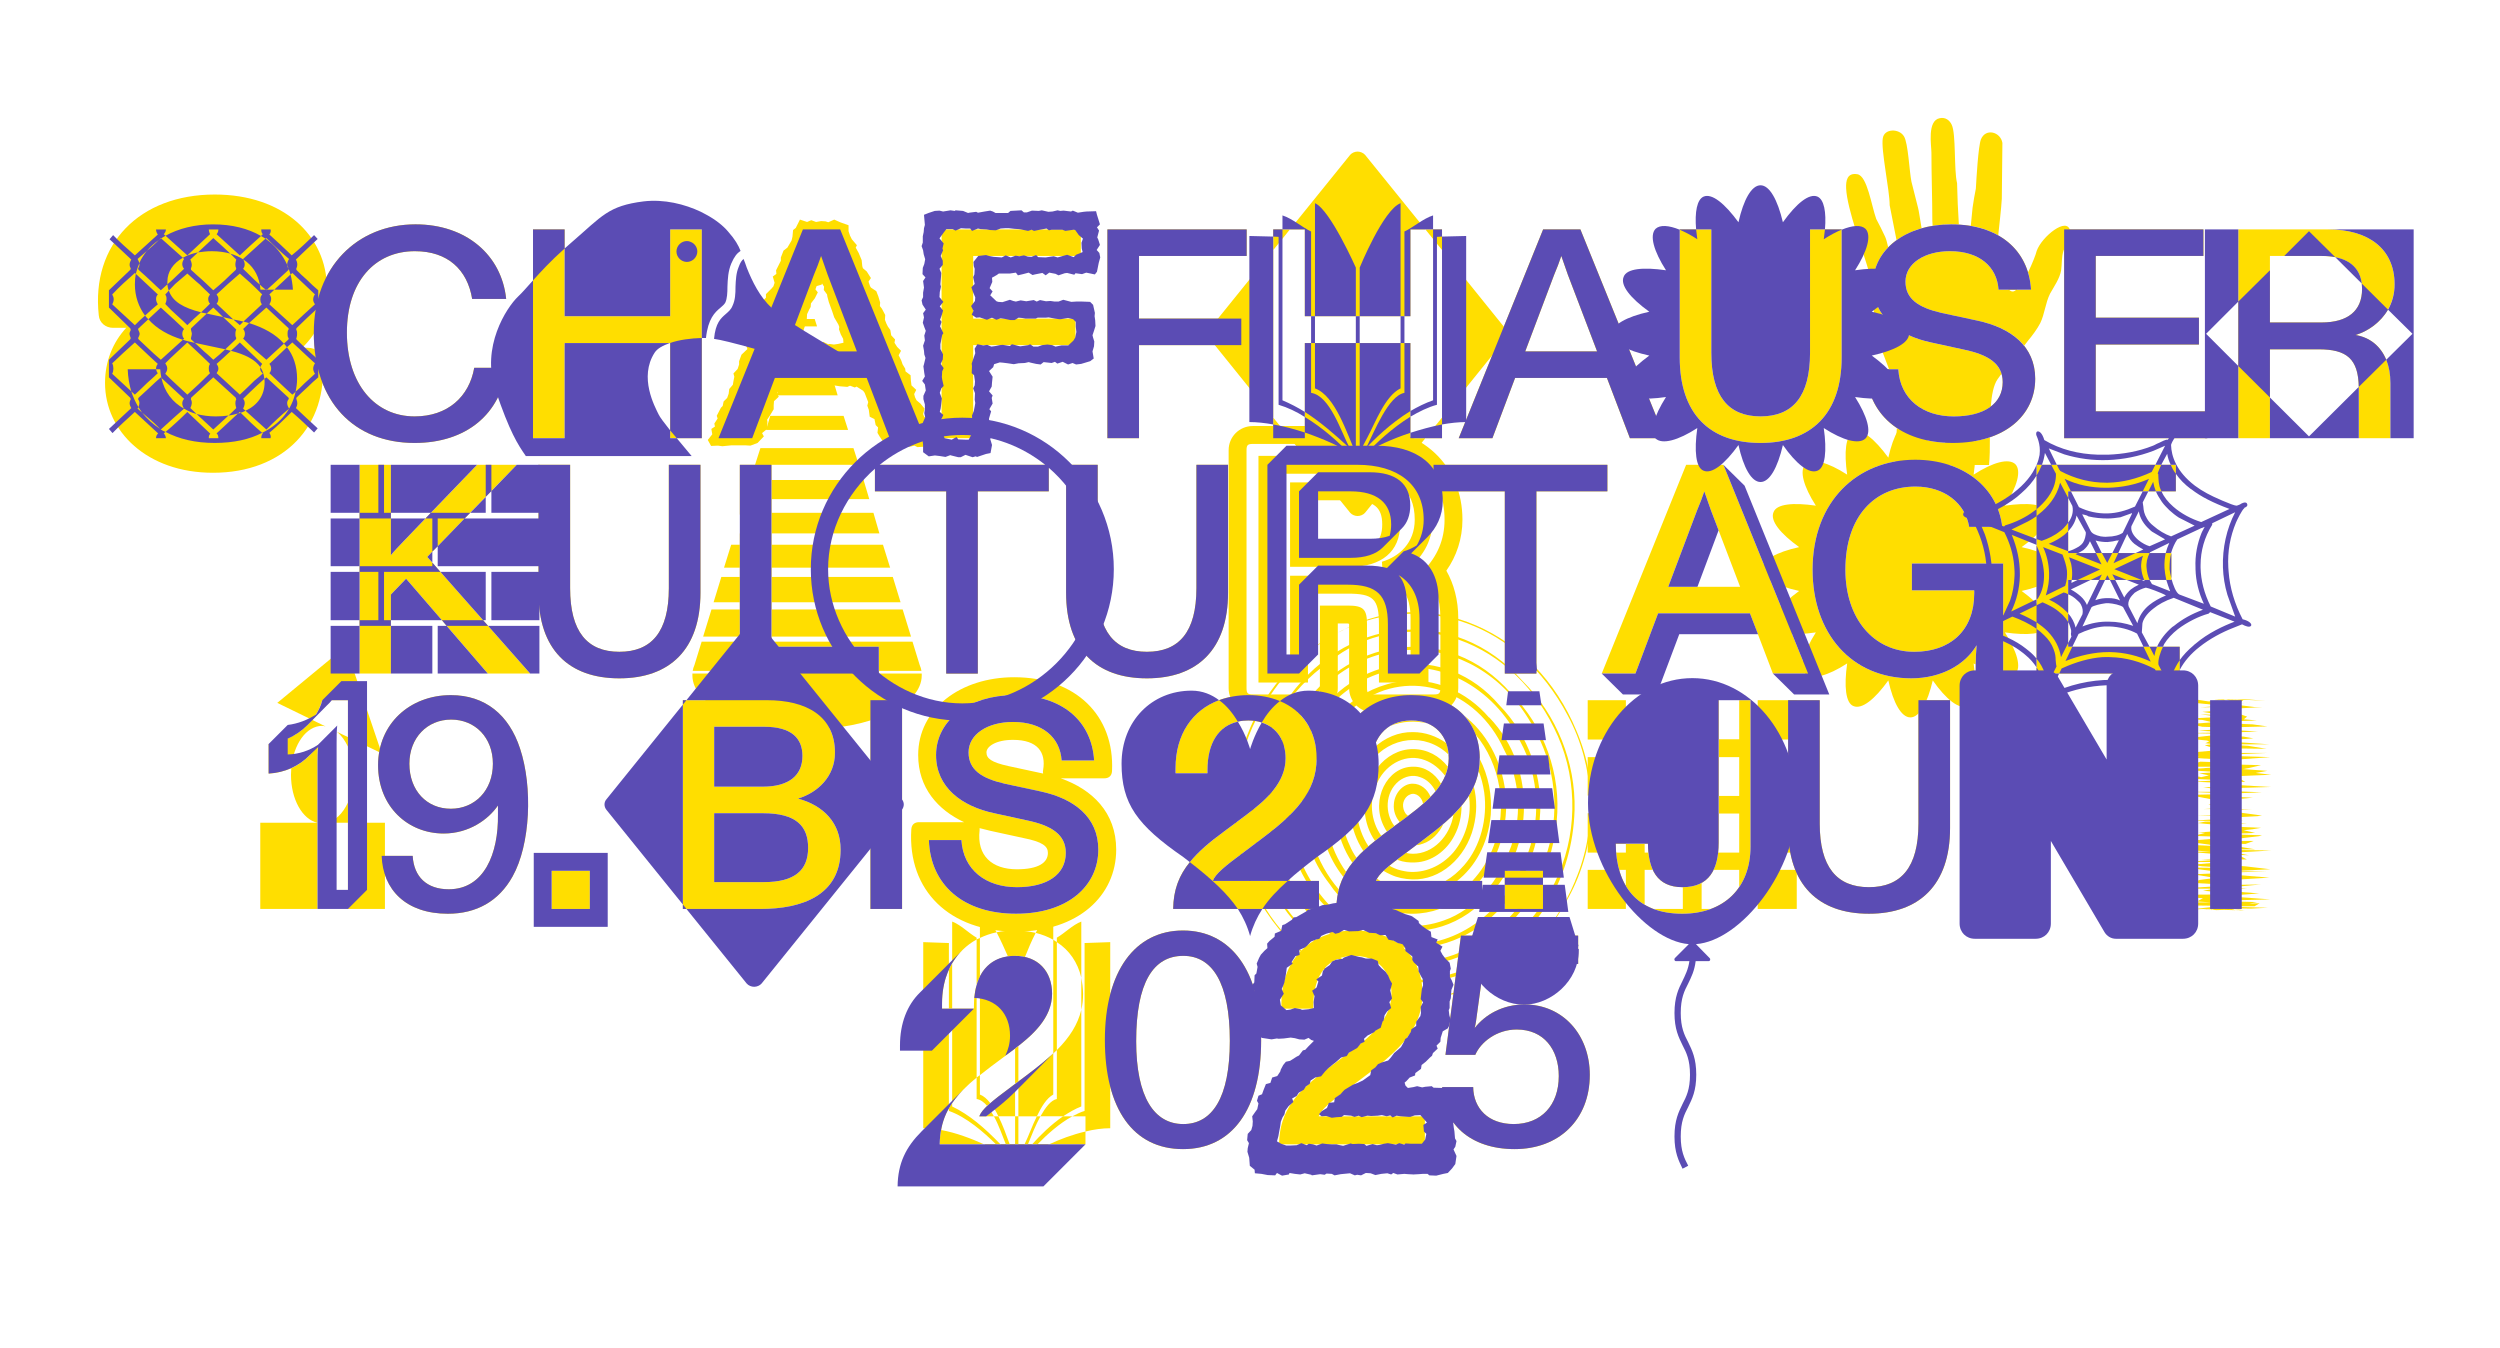
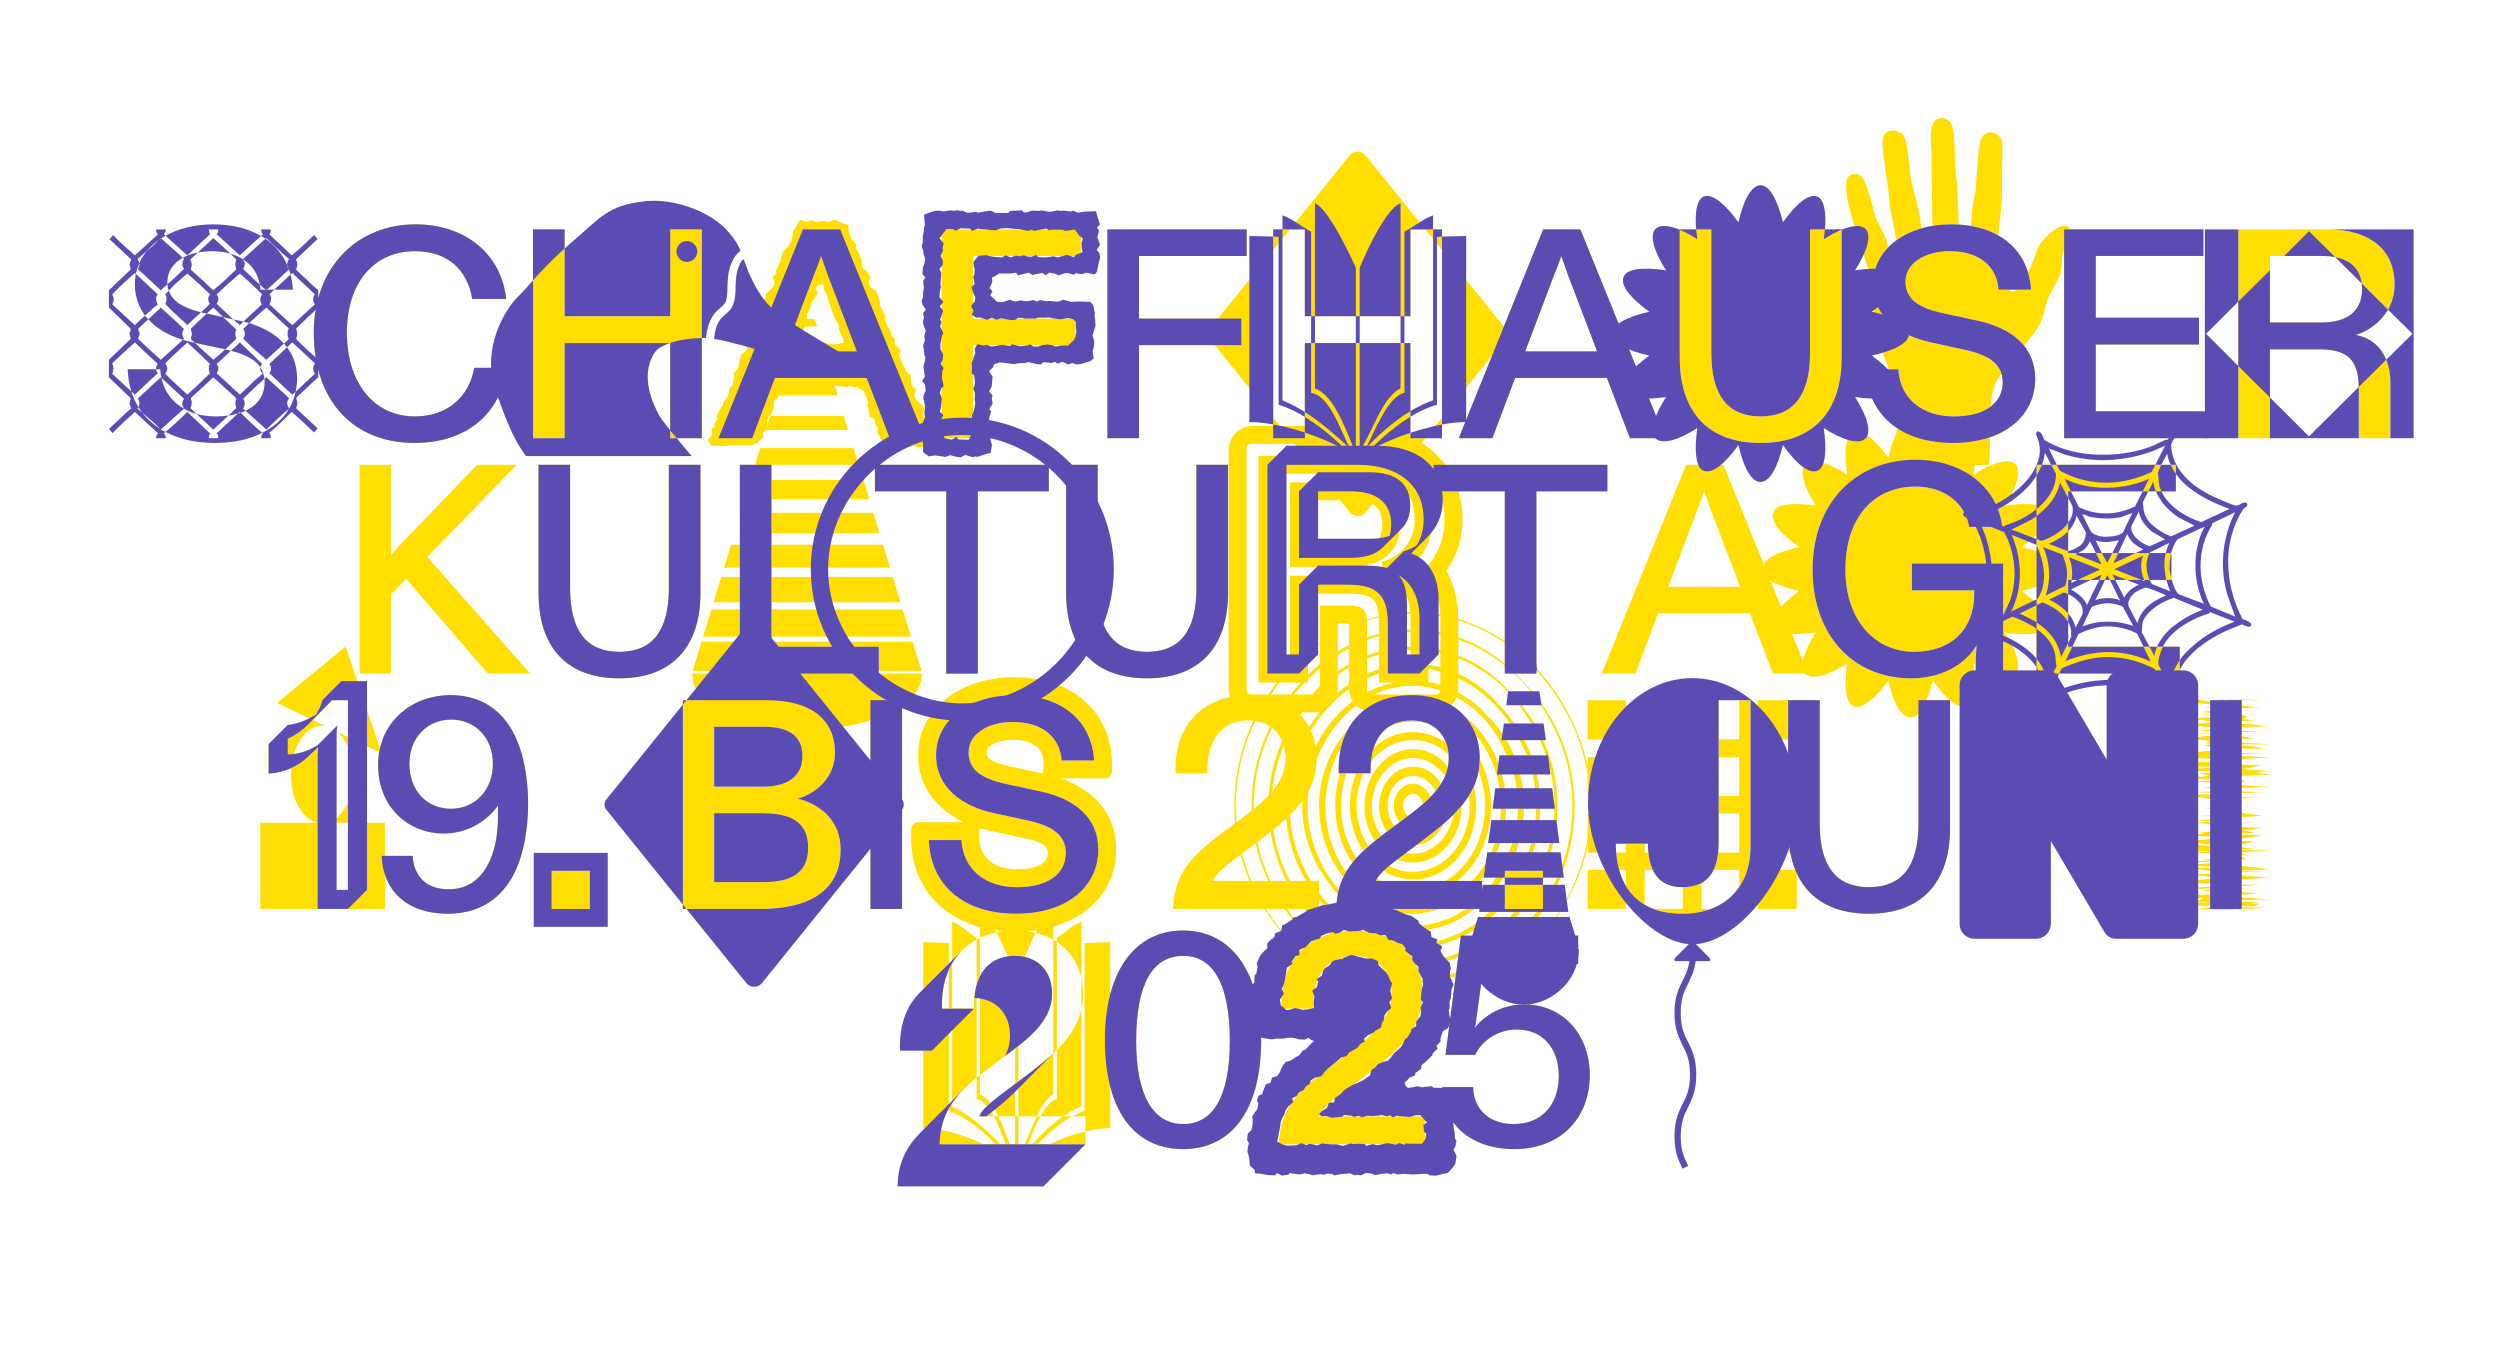
<svg xmlns="http://www.w3.org/2000/svg" viewBox="0 0 1652.5 890.7">
  <defs>
    <style>
      .cls-1 {
        fill: #ffde00;
      }

      .cls-1, .cls-2 {
        stroke-width: 0px;
      }

      .cls-3 {
        mix-blend-mode: multiply;
      }

      .cls-4 {
        isolation: isolate;
      }

      .cls-2 {
        fill: #5b4cb4;
      }
    </style>
  </defs>
  <g class="cls-4">
    <g id="Layer_1" data-name="Layer 1">
      <g>
-         <path class="cls-1" d="M216.089,190.677c0,15.967-5.914,29.175-16.362,39.229h3.942c4.929,0,9.068,3.351,9.463,8.279,3.942,43.171-25.43,74.317-72.347,74.317-43.565,0-71.36-27.401-71.36-59.335,0-14.39,5.125-26.81,13.996-36.469h-8.674c-4.928,0-9.067-3.351-9.462-8.279-5.125-47.114,27.007-79.837,76.683-79.837,45.143,0,74.121,27.006,74.121,62.095Z" />
        <path class="cls-1" d="M207.419,219.852c0-43.565,28.978-71.558,67.221-71.558,33.512,0,56.97,20.304,59.927,49.282h-22.473c-3.154-19.318-16.165-31.541-37.849-31.541-26.612,0-44.945,20.304-44.945,53.816,0,33.906,18.53,55.393,44.748,55.393,21.881,0,36.074-13.011,39.426-32.132h21.29c-3.549,30.358-26.415,49.676-60.716,49.676-40.017,0-66.629-27.204-66.629-72.937Z" />
        <path class="cls-1" d="M352.312,151.646h20.896v57.364h69.784v-57.364h20.896v137.99h-20.896v-62.884h-69.784v62.884h-20.896v-137.99Z" />
        <path class="cls-1" d="M581.38,288.453l-1.38-2.366.394-3.548-1.577-1.577-.788-3.942-3.154-1.577-.591-4.534-.986-2.76.592-2.366-1.38-3.548-.985-2.562-.986-1.38-4.337-2.76-1.183.591-3.153-1.183-1.774.789-4.929-.394-3.745-.591-2.168.394-2.366.197-2.957.986-3.745-.395-3.745-.591-1.38-.395-1.774.986-2.957-.197h-4.337l-1.577-.591-6.308.986-3.154,1.971-1.38,1.577,1.183,2.562-3.154,2.957-.196,2.76v2.562l-2.366,3.943-1.971,2.957.197,1.38-.197,4.731-3.352,2.76,1.183,2.168-4.14,4.336-4.73,1.774-3.352-.197h-9.265l-5.914.591-2.957-.394-4.534.197-2.168-3.943,2.957-3.745-.592-3.548,2.365-1.577-.394-1.971,2.168-3.351-.592-1.774,2.76-5.322,1.184-1.183.591-2.957,2.366-2.366.985-2.76.395-3.154,2.365-2.76.395-2.365.591-2.957-.591-2.168,2.76-2.957.985-2.957v-2.168l1.577-4.337,3.942-3.746-1.38-3.548,3.548-3.154-.985-2.366,3.745-2.957.197-1.971.592-2.562.395-3.351,1.183-2.563,1.38-4.14,1.971-1.774-.788-3.154,2.365-2.366v-2.365l3.746-3.746,1.183-1.38.788-2.365-1.183-4.14,2.365-1.774-.197-2.366,3.154-6.308v-2.168l1.774-4.534,2.562-1.971,2.76-4.731.592-2.562.394-4.337,1.774-1.38,2.76-5.52,4.731,1.577,2.76-1.183,3.154,1.183,3.351-.591,2.957.197,1.774.592,3.942-1.774,3.942,1.774,5.52,1.971v3.942l.986,2.957,1.183,2.366,3.351,3.942-.788,1.577,1.972,3.548,1.971,4.731.395,3.942.395,1.38,2.562,2.168,2.76,4.337-1.577,2.366.985,2.957.592.986,3.548,2.366,1.38,3.548,1.183,3.942-.196,2.366,1.38,1.774,2.168,4.14-.197,3.154.985,2.562.986,1.971,1.577,2.168.591,3.548,2.562,2.76-.394,2.168,1.773,2.76,2.563,2.562-1.577,2.957,1.773,3.548.789,2.366,1.774,2.957.196,1.774,3.352,2.562.197,3.548.395,3.154,3.153,2.957-1.38,2.76.592,2.168.985,1.971,2.562,2.168,2.76,3.351-.985,3.548.592,1.577,3.745,3.548-.395,2.957,1.972,1.38.985,4.14-.788,4.337-1.972,3.746h-4.73l-3.154.197-1.972-.986-2.365.591-5.717.395-2.562-.592-2.562.986-3.352-1.183-4.534-3.352-1.971-2.957ZM595.376,284.116l6.308.197.592-1.577-.197-1.183-.789-2.366-1.576-3.351v-2.563l-1.184-2.957-1.971-3.746v-1.183l-2.562-3.548v-1.38l-2.957-3.746-1.38-1.971.394-2.957-3.153-4.534,1.183-1.774-2.76-2.562-.789-2.563-.985-1.774-.395-3.943v-3.154l-.591-1.183-4.14-2.168,1.183-3.943-1.183-3.351-.592-2.562-4.14-2.366.789-2.76-.789-1.774-1.183-3.154-.985-2.76-.197-1.971-3.942-3.154.788-4.336-1.183-1.972-3.154-1.971.592-3.745-2.562-1.183.394-3.351-2.76-3.154.592-3.746-.592-.789-1.971-3.351-.986-3.943-.788-1.971-1.577-3.745v-.789l-2.365-3.154-1.774-2.168h-1.972l-3.942.395-1.183.789h-.197l2.366,2.76.394,3.154.789,1.774,3.351,3.351.789,2.957v1.577l1.773,3.746,2.169,5.914.197,1.774,1.971,2.76,1.38,3.154-.985,2.168,2.169,3.942v1.971l.196,1.971,1.577,3.548,1.577,2.168v3.943l1.972.985.197,5.322.985,1.972,1.577,1.971.788,2.76.592,3.154,4.14,3.352v3.351l-1.577,3.548-5.914.985-7.294.395-1.183-1.183-2.76.197h-3.154l-4.336,1.577-.592-.789-3.942-.985-.986.394-3.745-.591-4.14,1.38-3.548-.591-.986-.395-2.957.986-3.745.197-3.154-.197-5.913-.591,1.183-4.14v-4.14l1.577-2.365-1.184-3.548,3.154-2.366.789-3.745.985-2.563.788-1.577-.591-3.548,3.351-1.972-.591-2.168,2.76-4.337.395-2.168.196-2.366,1.774-2.76v-2.957l3.352-3.548,1.183-1.774.592-2.957-.197-4.928,1.38-3.351,1.38-2.76,1.971-2.76.986-3.351-.395-1.38,3.351-6.505-2.562-.197h-2.76l-2.365,1.971-.592.789-.788,3.746-2.168,2.168,1.183,3.351-3.154,2.562.591,1.774-1.971,2.76-.197,3.351-1.972,3.351-.394,1.577-1.183,3.746-3.549,2.957-.591,1.38.985,4.534-2.169,1.38-.985,3.351-.788,1.971-.592,4.14-3.745,2.365-.592,1.183-.591,2.957-.592,3.352-1.183,2.76-.395,3.154-2.168,3.548-1.38,2.366-.986,2.168-.394,2.957v3.746l-3.154,1.577.395,2.562-.395,2.957-1.38,2.366-1.38,1.971-.197,3.548-3.745,3.154v3.351l-1.774,1.972,1.183,1.971-3.548,4.337-.789,1.971.197,2.562-1.774,2.957.592.985-2.957,3.154.197,2.366v1.183l2.562-.986,2.957,1.577.985-.986,2.76-2.168,1.577-2.957,1.972-1.577.591-3.351.197-2.76,2.562-2.366.197-2.957,1.183-2.562-1.577-3.351,3.746-2.168-.592-3.548,2.169-2.562.197-3.352,6.11-2.76h3.942l2.76-.591.592-1.38,6.111.986,2.562-.395,3.154.986.985-.395h5.125l1.577-.788,4.337,1.38,3.352-.592,2.562.395,2.562-1.183,1.774.788,5.125-.788,1.972,1.183,1.183-.591,4.337.591,3.153-1.577,3.352,1.577,7.294,3.548-.592,3.548,1.38,4.14,1.972,5.125-.197,1.183,1.774,2.365,2.365,4.14,1.774,2.562-.986,3.548.592,2.365,1.577,1.577,1.577,2.76,2.957,2.957,1.38-.591ZM528.352,226.357l3.746.395,2.365.985,2.365-.591,5.323-.591,1.971-.591,3.352,1.577.788-.197,2.957.394,2.76-.394,3.549-.789-.197-2.562-1.577-2.957-1.183-3.351.197-1.577-.592-1.577-2.76-4.731-1.38-4.14-2.168-5.914-.986-3.745-.197-1.38-2.168-2.957.197-2.168-1.38-2.168-.197.789-3.352.985-.788,2.168,1.577,1.972-1.972,3.942-2.562,3.351-.197,2.366-.985,1.774-1.38,2.957-.197,3.351-.592,1.971-.788,2.957-.985,2.957-3.549,3.942-.395.592.789,2.365v.789l.591-.197Z" />
        <path class="cls-1" d="M622.384,151.646h92.06v17.544h-71.164v41.397h67.615v17.544h-67.615v61.504h-20.896v-137.99Z" />
        <path class="cls-1" d="M731.991,151.646h92.059v17.544h-71.163v41.397h67.615v17.544h-67.615v61.504h-20.896v-137.99Z" />
        <path class="cls-1" d="M799.807,224.189c-1.774-2.168-1.774-5.125,0-7.097l52.83-65.446h-11.039v124.388l-41.791-51.845ZM841.598,289.636h11.039l-11.039-13.602v13.602ZM852.637,151.646l39.82-49.282c1.183-1.38,3.154-2.168,4.928-2.168,1.577,0,3.746.789,4.929,2.168l50.859,62.884v-13.602h-20.896v57.364h-69.784v-57.364h-9.856ZM852.637,289.636h9.856v-62.884h69.784v62.884h20.896v-13.602l-50.859,62.884c-1.183,1.38-3.154,2.168-4.929,2.168s-3.745-.789-4.928-2.168l-39.82-49.282ZM897.582,100.195h-.197.197ZM953.173,276.034v-110.786l41.791,51.845c1.774,1.972,1.774,4.928,0,7.097l-41.791,51.845Z" />
        <path class="cls-1" d="M1062.188,249.816h-60.716l-14.981,39.82h-22.275l55.787-137.99h24.641l55.984,137.99h-23.261l-15.179-39.82ZM1055.683,232.271l-19.318-50.662-4.337-12.419c-1.38,4.14-2.957,8.279-4.73,12.419l-19.122,50.662h47.508Z" />
        <path class="cls-1" d="M1110.289,236.214v-84.568h20.896v81.611c0,28.584,11.236,41.989,32.526,41.989s32.724-13.208,32.724-41.989v-81.611h20.896v84.568c0,37.455-20.305,56.576-53.619,56.576-33.512,0-53.422-19.121-53.422-56.576Z" />
        <path class="cls-1" d="M1220.292,124.442c-.197-4.928.591-10.448,7.49-9.265,6.506,1.183,9.266,20.896,12.419,29.569,1.972,3.745,4.14,7.885,5.914,11.828.789,1.774,1.38,4.337,1.972,6.899,1.577,5.914,3.351,11.63,6.308,7.097.592-.789,1.183-2.366.789-3.943l-1.577-7.885c-1.972,1.38-3.746,2.957-5.52,4.731-6.309,6.505-10.054,14.982-10.054,24.444,0,21.487,17.15,33.906,38.439,38.44l21.685,4.731c13.404,2.76,22.275,7.491,24.838,15.967l-2.562,3.548c-2.76,3.942-3.942,10.645-4.534,18.136-5.717,4.337-13.996,6.505-24.443,6.505-20.502,0-35.483-11.434-36.666-31.146h-6.111c-3.153-8.279-6.899-17.544-8.082-23.261-1.183-13.602-4.534-26.81-4.928-40.214-4.141-14.785-14.785-42.383-15.376-56.182ZM1290.863,292.789c9.266,0,17.348-1.38,24.444-3.745,19.318-6.505,29.963-21.093,29.963-38.637,0-8.871-2.76-15.967-7.293-21.881-4.929,6.308-10.054,12.419-14.982,18.53.592,1.774.789,3.548.789,5.52,0,6.899-2.76,12.419-7.886,16.165-.591,6.505-.591,13.602-.591,20.304,0,6.899,0,13.405-.592,18.333l-61.898-.197c0-5.914.592-15.179.986-24.247.394-9.66.591-18.924-.197-23.656-.395-2.957-2.562-8.673-4.929-15.179h-15.376c.592,16.953,7.886,30.358,20.502,38.834,9.462,6.308,22.078,9.856,37.06,9.856ZM1244.538,91.325c.986-6.505,10.842-6.505,13.996-1.183,2.76,4.336,3.549,23.261,4.929,29.963l4.337,17.15c.591,1.972,1.38,8.083,2.365,13.602-6.111,1.774-11.828,4.534-16.559,7.885l-4.534-23.064c0-10.054-5.914-36.863-4.534-44.354ZM1259.521,186.143c0-12.025,12.616-20.107,29.372-20.107,19.712,0,31.146,10.448,32.132,25.43h11.827c2.366-2.168,5.322-6.702,7.688-11.434-3.154-10.448-9.856-18.924-19.713-24.444-.395,4.928-.592,9.462-.395,12.616.395,3.548,3.154,18.924,7.491,23.261.985.986,1.971,1.38,2.957,1.183.591-.197,1.38-.591,1.971-1.183h9.659c-.197-4.14-.985-7.885-1.971-11.434,2.76-5.716,5.125-11.63,5.717-14.193,3.351-9.462,20.304-23.064,22.078-13.208.788,4.337-2.76,9.068-4.337,13.011-1.38,4.337-.985,8.674-1.577,13.01-.985,5.52-4.534,10.448-7.294,15.376-3.153,6.308-3.548,13.405-6.505,19.516-2.168,4.14-5.125,8.082-8.082,11.63l-2.562,3.351c-6.9-8.477-17.742-13.799-30.753-16.559l-23.853-5.125c-15.376-3.548-23.852-9.265-23.852-20.698ZM1282.189,78.117c3.746-.789,6.506,1.38,7.886,4.337,2.957,6.111,1.38,29.766,3.548,38.637.197,9.068.592,18.136,1.183,27.401l.789,9.66c4.534,2.76,6.11-1.972,7.097-8.871-2.562-.394-5.126-.591-7.886-.789l-5.125-.197c-4.337,0-8.279.394-12.222.985-2.562.395-4.929.986-7.294,1.577.985,4.731,2.168,8.871,3.548,9.265,4.534,0,4.14-5.914,3.746-10.842l-.197-3.351c0-14.982-.592-29.963-.592-44.945,0-4.731-2.957-21.29,5.52-22.867ZM1302.691,149.28l1.183-12.025c.591-4.336,1.38-8.477,2.168-12.616.395-7.096,1.577-27.795,3.352-32.526,3.154-7.688,13.011-4.928,14.193,2.365l-.395,36.863c-.395,7.097-1.577,16.362-2.365,24.247-5.126-2.957-11.236-5.125-18.136-6.308Z" />
        <path class="cls-1" d="M1364.396,151.646h92.059v17.544h-71.163v40.806h68.206v17.741h-68.206v44.157h73.727v17.742h-94.622v-137.99Z" />
        <path class="cls-1" d="M1479.522,151.646h59.533c26.218,0,43.762,12.616,43.762,36.271,0,17.939-13.207,29.767-25.823,33.512,13.996,2.366,23.063,13.799,23.063,31.738v36.469h-20.896v-32.526c0-19.712-7.49-26.218-26.612-26.218h-32.132v58.744h-20.896v-137.99ZM1561.331,191.072c0-14.391-9.463-21.881-26.81-21.881h-34.104v43.959h34.104c17.347,0,26.81-7.688,26.81-22.078Z" />
        <path class="cls-1" d="M322.443,445.226l-54.014-62.688-10.053,10.448v52.239h-20.699v-137.99h20.699v59.73c2.365-2.957,5.322-5.914,8.476-9.265l48.494-50.465h26.218l-59.139,60.913,68.01,77.078h-27.992Z" />
        <path class="cls-1" d="M355.958,391.804v-84.568h20.896v81.611c0,28.584,11.236,41.989,32.526,41.989s32.724-13.208,32.724-41.989v-81.611h20.896v84.568c0,37.455-20.305,56.576-53.619,56.576-33.512,0-53.422-19.121-53.422-56.576Z" />
        <path class="cls-1" d="M457.681,446.409v-1.183h151.592v1.183c0,19.91-33.906,35.68-75.895,35.68s-75.697-15.77-75.697-35.68ZM457.878,443.452c.197-1.38.592-2.563,1.183-3.943l4.731-15.376h46.128v-3.351h-20.896v22.67h-31.146ZM464.777,420.782l5.52-17.939h39.623v-4.731h-20.896v22.67h-24.247ZM471.677,398.112l5.126-16.756h33.117v-6.111h-20.896v22.867h-17.348ZM478.576,375.245l4.731-15.179h26.612v-7.491h-20.896v22.67h-10.448ZM489.024,340.353l.395-1.38h20.501v-9.068h-17.741l3.745-12.616h13.996v-10.054h-20.896v33.118ZM489.024,445.226h91.861v-1.774h-91.861v1.774ZM499.078,307.236l3.548-11.039h61.504l3.549,11.039h-68.601ZM506.371,284.172l2.76-9.265h48.494l2.957,9.265h-54.211ZM509.92,329.906v-12.616h60.912l3.746,12.616h-64.658ZM509.92,352.575v-13.602h67.418l3.942,13.602h-71.36ZM509.92,375.245v-15.179h73.726l4.731,15.179h-78.457ZM509.92,398.112v-16.756h80.231l5.125,16.756h-85.356ZM509.92,420.782v-17.939h86.736l5.52,17.939h-92.256ZM509.92,427.484v-3.351h93.241l4.731,15.376c.592,1.38.985,2.563,1.183,3.943h-28.189v-15.968h-70.966ZM513.271,261.305l2.366-7.885h35.68l2.366,7.885h-40.412ZM519.974,238.635l1.971-6.505h23.064l1.971,6.505h-27.006ZM526.873,215.768l1.577-4.928h10.053l1.577,4.928h-13.207Z" />
        <path class="cls-1" d="M625.44,324.78h-47.114v-17.544h114.926v17.544h-46.916v120.446h-20.896v-120.446Z" />
        <path class="cls-1" d="M704.689,391.804v-84.568h20.896v81.611c0,28.584,11.236,41.989,32.526,41.989s32.724-13.208,32.724-41.989v-81.611h20.896v84.568c0,37.455-20.305,56.576-53.619,56.576-33.512,0-53.422-19.121-53.422-56.576Z" />
        <path class="cls-1" d="M868.311,470.852h-40.214c-8.871,0-15.968-7.096-15.968-15.967v-157.309c0-8.871,7.097-15.968,15.968-15.968h69.191c43.96,0,69.39,27.007,69.39,61.898,0,12.616-3.942,24.247-10.646,33.709,4.929,8.674,7.886,19.318,7.886,31.541v46.128c0,8.871-7.097,15.967-15.968,15.967h-40.214c-8.871,0-15.968-7.096-15.968-15.967v-42.186q0-.591-.985-.591h-6.505v42.777c0,8.871-7.097,15.967-15.968,15.967ZM828.097,459.025h40.214c3.352,0,4.14-.789,4.14-4.14v-54.605h18.333c10.448,0,12.813,2.366,12.813,12.419v42.186c0,3.351.788,4.14,4.14,4.14h40.214c3.352,0,4.14-.789,4.14-4.14v-46.128c0-13.799-3.745-23.655-10.842-31.935,8.674-9.068,13.602-19.91,13.602-33.315,0-29.372-19.516-50.07-57.562-50.07h-69.191c-3.352,0-4.14.788-4.14,4.14v157.309c0,3.351.788,4.14,4.14,4.14ZM831.842,451.14v-149.818h65.446c28.979,0,49.677,14.785,49.677,42.186,0,14.982-7.688,26.218-17.348,32.92,9.068,6.505,14.588,17.742,14.588,32.329v42.383h-32.724v-38.441c0-16.953-3.745-20.304-20.698-20.304h-26.218v58.745h-32.724ZM843.67,439.311h9.067v-58.744h38.046c22.275,0,32.526,8.871,32.526,32.132v26.612h9.067v-30.555c0-15.967-6.308-23.853-18.136-25.824l-.788-11.631c11.434-3.351,21.684-12.419,21.684-27.795,0-20.698-13.602-30.358-37.849-30.358h-53.618v126.162ZM892.755,374.654h-40.018v-55.788h40.018c20.106,0,32.723,9.66,32.723,27.795,0,17.938-12.419,27.992-32.723,27.992ZM864.565,362.826h28.189c15.179,0,20.896-4.534,20.896-16.165,0-11.434-5.52-15.968-20.896-15.968h-28.189v32.132Z" />
        <path class="cls-1" d="M994.672,324.78h-47.114v-17.544h114.926v17.544h-46.916v120.446h-20.896v-120.446Z" />
        <path class="cls-1" d="M1156.714,405.406h-60.715l-14.981,39.82h-22.275l55.787-137.99h24.641l55.984,137.99h-23.261l-15.18-39.82ZM1150.209,387.861l-19.318-50.662-4.337-12.419c-1.38,4.14-2.957,8.279-4.731,12.419l-19.121,50.662h47.508Z" />
        <path class="cls-1" d="M1263.362,448.379c20.305,0,35.878-9.462,43.171-21.881-.394,4.337-.591,8.871-.591,12.813v5.915h11.236c-3.352-1.38-7.097-3.352-11.236-5.915l-1.38-.788c2.168,15.179.985,26.218-4.14,28.189-5.52,2.366-13.996-4.336-22.867-16.952-3.548,15.179-8.871,24.443-14.784,24.443s-11.236-9.265-14.588-24.443c-9.067,12.616-17.544,19.318-23.063,16.952-5.126-1.971-6.309-13.01-4.141-28.189-12.812,8.28-23.261,11.04-27.598,6.9-4.14-4.337-1.183-14.588,6.899-27.401-14.981,2.168-26.021,1.183-27.992-4.14-2.365-5.717,4.337-13.996,16.953-23.261-15.179-3.351-24.641-8.477-24.641-14.391s9.462-11.236,24.641-14.587c-12.616-9.068-19.318-17.544-16.953-23.064,1.972-5.52,13.011-6.505,27.992-4.337-8.082-12.616-11.039-23.064-6.899-27.401,4.337-4.14,14.785-1.38,27.598,6.9-2.168-14.982-.985-25.824,4.141-28.189,5.52-2.366,13.996,4.534,23.063,16.953,3.352-14.982,8.674-24.444,14.588-24.444s11.236,9.462,14.784,24.444c8.871-12.419,17.348-19.319,22.867-16.953,5.125,2.365,6.308,13.208,4.14,28.189,12.813-8.28,23.261-11.04,27.598-6.9,4.14,4.337,1.183,14.785-6.899,27.401,14.981-2.168,26.021-1.183,27.992,4.337,2.365,5.52-4.337,13.996-16.953,23.064,15.179,3.351,24.642,8.674,24.642,14.587s-9.463,11.04-24.642,14.391c12.616,9.265,19.318,17.544,16.953,23.261-1.971,5.322-13.011,6.308-27.992,4.14,8.082,12.813,11.039,23.064,6.899,27.401-2.76,2.562-8.082,2.562-14.981-.197h6.899v-72.741h-60.321v17.741h41.2v1.972c0,24.838-16.165,38.637-39.623,38.637-27.007,0-45.537-22.079-45.537-54.21,0-35.483,19.516-54.999,46.325-54.999,19.122,0,32.921,11.04,35.483,26.612h21.881c-2.957-25.824-25.626-44.354-57.562-44.354-38.045,0-67.812,27.204-67.812,72.74,0,41.791,25.43,71.754,65.249,71.754Z" />
        <path class="cls-1" d="M1346.159,307.236h92.059v17.544h-71.163v40.806h68.206v17.741h-68.206v44.157h73.727v17.742h-94.622v-137.99Z" />
        <path class="cls-1" d="M172.039,600.816v-56.97h38.242-.394v56.97h-37.849ZM229.994,462.827h-16.953c-1.38,4.73-3.548,9.067-6.702,13.01-6.702,8.477-17.347,14.391-28.78,15.968v19.516c5.322-.197,10.447-1.577,14.981-3.548,1.38-15.771,9.856-27.992,20.501-27.992.986,0,1.577.394,2.169.394l-31.935-15.573,45.142-37.257,23.853,70.572-29.568-14.193c2.956,2.365,5.322,5.717,7.293,9.856v-30.752ZM192.343,512.109l.197-4.337c7.491-3.352,13.602-9.068,17.741-15.573-.394,3.942-.394,7.885-.394,12.024v39.623c-10.054-2.169-17.545-15.573-17.545-31.737ZM233.74,512.109c0,6.899-1.38,13.207-3.746,18.332-3.351,7.294-8.477,12.419-14.587,13.405h14.587v-50.268c2.366,5.322,3.746,11.827,3.746,18.53ZM229.994,600.816v-56.97h24.444v56.97h-24.444Z" />
        <path class="cls-1" d="M252.272,565.727h20.501c.789,13.799,9.265,22.078,23.853,22.078,23.458,0,32.921-23.655,32.526-49.479v-5.914c-6.309,9.265-19.121,18.53-35.878,18.53-23.655,0-43.368-17.742-43.368-45.143s21.093-46.325,48.1-46.325c22.67,0,38.44,13.011,45.733,35.286,8.477,25.43,6.9,63.475-4.928,84.567-9.068,16.362-23.853,24.642-42.776,24.642-27.599,0-42.975-15.771-43.763-38.243ZM325.801,504.815c0-17.15-11.63-29.175-27.598-29.175-15.771,0-27.598,12.024-27.598,29.175,0,17.741,11.433,29.766,27.4,29.766,15.771,0,27.795-12.024,27.795-29.766Z" />
        <path class="cls-1" d="M364.637,575.583h25.232v25.232h-25.232v-25.232Z" />
        <path class="cls-1" d="M451.371,462.827h55.59c26.021,0,44.945,10.447,44.945,34.694,0,15.771-11.434,26.415-24.443,30.357,16.952,4.534,28.188,16.164,28.188,33.709,0,30.357-25.626,39.229-53.027,39.229h-51.253v-137.989ZM530.419,499.689c0-11.63-7.097-19.318-25.429-19.318h-32.921v39.623h32.132c17.348,0,26.218-7.491,26.218-20.305ZM534.165,560.405c0-14.193-7.688-22.867-29.767-22.867h-32.329v45.537h32.921c20.106,0,29.175-7.688,29.175-22.67Z" />
        <path class="cls-1" d="M596.264,600.816h-20.896v-137.989h20.896v137.989Z" />
        <path class="cls-1" d="M671.567,615.797c-43.565,0-71.754-26.81-69.191-67.614.197-3.154,2.168-4.731,5.125-4.731h35.681c2.76,0,4.337,1.38,4.337,3.942-3.549-1.183-6.9-2.365-10.251-3.942-17.348-8.082-30.357-22.67-30.357-44.354,0-30.555,27.992-51.45,63.475-51.45,40.608,0,66.433,25.232,64.658,62.095-.197,3.154-2.168,4.731-5.125,4.731h-36.271c-2.563,0-3.943-1.183-4.14-3.154l.985.197c3.548.788,7.097,1.774,10.645,2.957,20.699,7.294,36.666,22.473,36.666,47.113,0,30.555-25.232,54.21-66.235,54.21ZM671.567,603.97c34.498,0,54.408-18.53,54.408-42.383,0-21.685-16.165-33.709-38.046-38.439l-23.853-5.126c-15.376-3.548-23.853-9.265-23.853-20.698,0-12.024,12.616-20.107,29.372-20.107,19.713,0,31.146,10.448,32.132,25.43h21.487c-1.577-26.021-21.093-43.171-52.831-43.171-29.767,0-51.647,16.559-51.647,39.623,0,21.486,17.15,33.905,38.44,38.439l21.684,4.731c15.968,3.351,25.627,9.265,25.627,21.486,0,14.391-12.419,22.67-32.329,22.67-20.501,0-35.483-11.434-36.666-31.146h-21.487c.986,29.767,22.867,48.691,57.562,48.691ZM647.519,548.774c-1.972,16.953,8.279,25.824,24.641,25.824,14.193,0,20.501-4.337,20.501-10.843,0-4.336-3.351-7.293-16.361-9.856l-21.685-4.73-7.096-1.774v1.38ZM652.052,497.324c0,3.942,2.957,6.505,14.588,9.068l22.867,4.928c-.197-.788-.197-1.577,0-2.365,1.971-11.631-3.549-19.91-19.91-19.91-11.236,0-17.545,4.337-17.545,8.279Z" />
        <path class="cls-1" d="M809.166,549.563l14.785-11.04c12.813-9.658,25.823-21.092,25.823-37.257,0-14.784-9.265-25.035-24.641-25.035-16.756,0-27.007,11.828-27.007,32.724v2.168h-21.093v-3.351c0-29.964,19.91-48.297,48.1-48.297,27.203,0,45.143,16.756,45.143,41.791,0,22.473-14.588,37.061-38.243,54.604l-9.462,7.097c-13.011,9.659-19.318,14.784-20.896,19.318h70.178v18.53h-96.396c.395-22.67,11.631-34.892,33.709-51.253Z" />
        <path class="cls-1" d="M836.768,602.393c-41.988-63.278-18.136-150.409,47.508-184.118.985-.591,2.169-.985,3.154-1.577.395-.197.788-.395.985-.591-1.38.591-2.76,1.38-4.14,2.168-17.741,9.462-34.104,24.444-46.916,44.945-39.032,59.928-20.107,140.158,38.834,177.021l2.365,1.774c2.957,2.168,6.111,3.942,9.462,5.913,55.591,30.556,125.571.395,153.169-65.644v-.197c14.982-34.694,13.011-75.894-4.928-109.208-32.724-61.899-96.002-81.612-147.847-56.773,55.984-29.767,126.162.591,153.563,66.826,15.179,35.089,13.207,76.289-4.929,109.801-36.469,68.798-110.589,85.947-161.448,48.099-14.784-9.265-28.189-22.275-38.834-38.439ZM848.596,465.586c39.031-59.139,112.56-66.433,157.899-15.376,22.473,22.275,35.089,53.815,34.3,85.356-2.76,90.679-93.044,141.932-157.11,97.775-.789-.592-1.577-.789-2.169-1.38-3.352-2.366-6.702-5.126-10.645-8.279-47.902-38.046-57.759-108.421-22.275-158.097ZM829.868,516.642c-6.702,48.297,16.953,91.271,52.239,114.138,1.183.788,2.365,1.577,3.548,2.168,21.882,14.588,48.69,19.318,75.697,10.251,28.387-9.462,55.787-34.104,68.995-65.644,13.011-30.752,11.827-66.826-3.154-96.396-30.357-62.096-100.535-82.992-149.029-43.369-25.823,17.939-44.156,47.311-48.296,78.851ZM854.706,476.428c33.512-56.773,102.507-65.841,144.101-18.136,21.882,21.881,33.315,53.619,30.161,84.567-7.097,73.727-79.049,117.292-135.624,83.977-.592-.394-1.183-.788-1.774-1.183l-2.76-1.773c-48.888-29.373-66.038-96.987-34.104-147.452ZM857.466,476.231c-33.906,52.239-13.996,117.686,32.329,145.875,1.972,1.38,3.746,2.562,5.914,3.745,9.462,4.929,19.318,8.082,30.357,9.462,37.849,4.534,76.092-21.289,93.045-62.489,12.419-28.189,10.842-61.701-3.745-88.708-34.892-69.192-118.869-73.332-157.9-7.885ZM865.548,480.37c29.373-49.085,89.891-55.984,125.571-14.193,19.121,19.516,29.372,47.902,26.612,75.5-6.702,66.63-69.98,103.492-118.671,75.697-1.184-.591-2.366-1.183-3.549-1.971-3.154-2.169-6.308-4.534-9.462-7.294-38.046-29.372-48.1-86.539-20.502-127.739ZM853.918,516.642c-7.097,39.623,13.011,78.062,42.776,96.396,1.577.986,3.352,2.169,4.929,2.957,7.688,4.14,16.361,6.702,25.232,7.688,33.512,3.745,66.432-19.122,81.217-55.394h.197c10.645-25.035,9.462-54.801-3.549-78.457-17.544-36.271-55.59-56.182-89.299-45.733-29.767,7.885-55.59,37.651-61.504,72.543ZM865.548,518.811c-4.73,26.809,4.534,51.845,19.319,68.994,4.533,5.126,9.265,9.463,14.587,13.011h15.968l-4.337-1.774c-1.972-.985-4.14-1.971-5.914-3.351-5.125-3.352-9.856-7.491-14.193-12.419-.985-1.184-2.168-2.366-2.957-3.549-1.38,2.562-2.365,5.322-3.153,8.082l-.592,3.549c-1.971-2.169-3.745-4.534-5.322-6.899-40.608-51.647-8.477-127.345,48.296-134.244,20.502-2.366,42.186,6.702,56.971,24.05h.197c32.92,34.3,29.569,91.664-4.731,122.219-1.577,1.38-3.154,2.76-4.731,3.942-.196.197-.394.197-.394.395h5.125v-18.53h-1.577c-7.49,8.674-16.559,14.982-26.415,18.53h17.348c3.745-2.562,7.293-5.717,10.645-9.068,7.491-7.688,13.405-17.347,17.545-27.992v-.196c9.265-21.685,8.082-47.311-3.154-68.207-17.938-39.819-62.49-54.21-95.213-30.752-16.756,11.631-29.372,31.738-33.315,54.211ZM877.179,520.584c-3.548,19.713,1.577,40.411,12.616,55.787,3.549,4.731,7.688,9.068,12.419,12.616,1.38.986,2.76,1.972,4.14,2.76,2.366,1.577,4.929,3.154,7.688,4.141,20.304,8.87,43.368,3.153,59.139-13.603h-10.054c-13.602,10.646-31.541,13.603-47.311,6.506-2.366-1.184-4.929-2.563-7.294-3.943-4.534-3.153-9.068-7.097-12.813-12.222l-1.774-2.365c-1.577,1.971-2.957,3.942-4.14,6.11-.591.986-1.38,2.169-1.774,3.352-20.501-25.627-21.684-64.658-1.773-91.467,1.577-2.169,3.153-4.337,4.73-6.309,20.502-23.655,52.831-27.4,76.684-9.067-7.886-8.477-19.91-13.405-34.695-13.405-18.727,0-33.905,8.082-41.988,22.473-1.971,3.745-3.548,7.885-4.73,12.419-.789,4.14-1.38,8.674-1.38,13.405v3.351h.985c1.38-4.14,3.154-8.082,5.322-11.827,17.742-31.344,56.576-35.878,79.246-9.068,2.957,3.352,5.52,7.294,7.688,11.434v-.395c0-5.717-.985-11.039-2.76-15.77-1.183-1.381-2.365-2.761-3.745-4.141-27.598-27.203-66.826-18.332-85.356,13.011-4.337,7.491-7.491,16.362-9.068,26.218ZM885.853,511.122h10.645c1.184-2.365,2.366-4.73,3.746-7.097,2.168-3.745,4.73-6.899,7.885-9.659,1.972-6.505,5.52-11.236,10.448-14.391-6.309,2.563-12.419,6.703-17.742,12.813-4.73,5.323-8.279,11.434-10.645,18.333-5.52,15.179-5.125,32.92,1.972,47.705,1.183,2.957,2.76,5.717,4.533,8.279,3.746,5.717,8.279,10.251,13.405,13.799.985-1.577,2.365-3.351,4.337-5.322-.395-.197-.789-.395-1.184-.788-4.73-3.154-8.87-7.294-12.024-12.223-1.774,1.38-3.154,2.957-4.534,4.534-.985.985-1.971,2.168-2.76,3.154-11.434-16.559-14.39-39.426-8.082-59.139ZM883.29,600.816h10.645c-3.351-2.76-6.702-5.914-9.659-9.462-.591,2.957-.985,6.11-.985,9.462ZM896.497,511.122h9.463v-2.168c0-1.972,0-3.746.197-5.52-1.774,2.365-3.352,4.928-4.731,7.688-.395.789-.592,1.577-.985,2.366-6.506,15.967-4.14,33.511,4.14,45.931,2.76,4.336,6.308,8.082,10.447,10.842.985.788,2.169,1.38,3.352,1.971,1.38-1.183,3.154-2.562,5.125-3.942-2.365-.985-4.337-2.365-6.505-3.942-3.154-2.365-5.914-5.125-8.082-8.477-1.577,1.183-2.957,2.365-4.337,3.549-1.184.985-2.366,1.971-3.352,3.153-9.462-14.193-12.024-33.905-4.731-51.45ZM893.935,600.816h5.52c.395.395.986.592,1.38.985,1.972,1.38,4.337,2.562,6.309,3.746,14.193,7.293,30.752,8.87,47.508,2.76,5.125-1.774,9.856-4.337,14.391-7.491h5.52c-21.29,16.953-48.297,18.728-70.572,6.702-1.38-.788-2.957-1.577-4.337-2.562-1.971-1.183-3.942-2.562-5.717-4.14ZM902.017,535.96c-1.576-21.684,13.405-40.805,31.936-40.805,9.462,0,17.544,4.533,23.063,11.63,5.717,6.899,9.068,16.165,9.068,25.824,1.774-2.169,3.548-4.337,4.928-6.702-1.38-10.054-5.914-19.319-12.419-26.219-.395-.394-.788-.788-1.183-.985.197.789.197,1.577.197,2.562,0,1.972-.197,3.746-.592,5.52-.394,2.169-.985,4.14-1.773,6.111-.789,1.774-1.577,3.548-2.761,5.125,3.746,6.111,5.126,14.193,3.154,22.078-.394,1.577-.985,3.154-1.577,4.534,2.366-1.972,4.534-4.14,6.703-6.111.788-4.73.591-9.855-.592-14.784-.985-3.942-2.76-7.688-4.928-10.842-3.549-4.731-8.083-8.477-13.405-10.448-11.631-4.533-25.035,1.774-31.146,14.193-6.308,12.223-4.533,26.218,2.366,35.877,1.773,2.563,3.942,4.929,6.308,6.703,2.365,1.773,4.731,3.153,7.688,4.14.788.197,1.38.394,2.168.394.395-.196.789-.394,1.183-.788l5.717-4.337c-2.365.395-4.928.197-7.294-.591-2.957-.789-5.717-2.366-8.279-4.337-1.38-1.184-2.562-2.563-3.745-3.943-1.38.986-2.562,1.774-3.745,2.76-1.577,1.184-2.957,2.169-4.14,3.352-3.943-5.52-6.309-12.419-6.9-19.91ZM906.157,503.435c.394-3.352.985-6.309,1.971-9.068,7.097-6.702,16.361-10.645,25.824-10.447,8.082,0,15.77,2.76,22.078,7.293,8.871,6.506,15.376,16.756,18.136,28.584,1.577-3.352,2.562-6.702,3.154-10.251-6.309-16.756-19.122-27.795-33.512-31.343,5.913,2.562,10.053,7.097,12.222,13.01.788,2.366,1.183,4.731,1.38,7.491-15.573-14.784-38.44-11.827-51.253,4.731ZM909.508,582.286c.197-.394.395-.985.592-1.38h.197c.788.395,1.38.986,2.168,1.38,1.577.986,3.352,1.972,5.125,2.562,12.025,5.126,25.824,4.534,37.849-2.562h-45.931ZM914.633,546.014c-8.673-17.347,2.169-39.229,19.319-39.229,7.885-.197,14.587,4.534,18.529,11.236-.985,1.774-2.365,3.549-3.548,5.126l-3.352,3.548c1.38,3.154,1.774,6.899.789,10.447-2.169,7.491-9.266,12.025-15.968,9.66-.197,0-.394-.197-.591-.197-.986-.395-1.972-.986-2.76-1.577l-1.774-1.577-3.549,2.562c.395.789,1.184,1.577,1.774,2.169,1.577,1.38,2.957,2.365,4.929,3.153,1.577.789,3.745,1.183,5.52,1.183,10.25.197,18.529-11.039,16.756-23.063-.395-2.168-.986-4.337-1.774-6.308-2.168-4.534-5.914-8.083-10.251-9.463-4.73-1.773-9.856-.591-13.996,2.563-9.462,7.688-9.265,21.684-2.957,29.766l-4.73,3.549s-.197,0-.197.196c-.789-1.183-1.577-2.365-2.169-3.745ZM914.437,575.583c1.183-.985,2.365-2.168,3.942-3.352,1.183.789,2.365,1.184,3.548,1.774,2.76,1.183,5.717,1.774,8.477,2.169,11.039,1.183,22.275-3.549,30.161-12.616,7.885-9.266,12.024-22.67,10.645-35.681l-.197-1.971c1.183-1.972,2.366-3.943,3.154-6.111,2.168,8.477,2.168,17.741-.197,27.007-5.125,20.501-22.078,35.089-40.411,34.497-5.125-.197-10.054-1.183-14.193-3.154-1.774-.788-3.352-1.577-4.928-2.562ZM915.422,600.816h36.271c-11.631,4.14-24.247,4.337-36.271,0ZM918.576,479.976c3.942-2.365,8.87-3.745,14.39-3.745,4.14,0,7.688.789,10.843,1.972-8.279-1.972-16.953-1.577-25.232,1.773ZM921.336,531.624c.394-7.491,6.308-13.8,12.616-13.603,5.125,0,9.659,3.746,11.63,8.674-1.576,1.577-3.153,3.154-4.928,4.731-2.957,2.562-5.914,4.928-8.871,7.096l-.985.789c.985.591,1.972.985,3.154.985,3.942.197,7.097-3.942,6.702-8.477v-.394c-.592-4.534-4.929-7.886-8.477-6.309-2.957.986-5.125,4.534-4.731,8.082.197,2.169,1.183,4.337,2.563,5.52l.788.592-5.52,4.14c-2.76-3.154-4.337-7.491-3.942-11.827ZM923.504,568.289c1.577-1.38,3.549-2.957,5.717-4.534,1.577.395,3.154.592,4.731.592,13.404,0,24.443-11.631,26.81-25.824,1.971-1.971,3.745-3.942,5.322-5.913,0,6.702-1.38,13.404-4.731,19.713-5.322,10.25-15.179,17.347-25.823,17.741-3.943.197-7.886-.197-11.434-1.577-.197,0-.395-.197-.592-.197ZM936.12,558.63l3.745-2.76c5.126-3.745,9.856-7.491,14.193-11.236-2.76,6.111-7.688,11.039-13.404,13.011-1.577.591-2.957.985-4.534.985ZM955.438,582.286c4.534-2.562,8.674-6.11,12.42-10.447,10.645-12.223,15.572-30.752,13.207-48.1-.788-5.125-1.972-9.856-3.745-14.193.591-2.562.788-5.125.788-7.885,5.717,11.039,8.279,24.05,7.294,36.862-1.774,19.517-10.448,34.498-22.275,43.763h-7.688ZM967.661,472.88c3.351,2.76,6.702,5.716,9.659,9.265,12.813,14.784,19.91,36.469,17.938,57.167-1.577,17.544-8.082,32.132-17.15,42.974h-4.928c5.913-6.308,10.842-13.996,14.193-23.261,9.659-24.838,4.14-54.21-12.025-73.528-1.774-4.731-4.337-8.871-7.688-12.616Z" />
        <path class="cls-1" d="M994.67,575.583h25.232v25.232h-25.232v-25.232Z" />
        <path class="cls-1" d="M1161.833,462.827h25.824v26.021h-11.828l1.577,11.631h10.251v25.43h-17.348l.197,11.63h17.15v26.021h-10.448l-1.38,11.433h11.828v25.824h-25.824v-13.602l-12.222,1.971v11.631h-24.838v-25.824h15.376l-.789-11.433h-14.587v-25.824h11.236l.591-11.63h-11.827v-25.627h9.659l.197-11.828h-9.856v-25.823h5.52-27.599,9.659v25.823h-11.827l1.971,11.828h9.856v25.627h-11.827l.197,11.63h11.63v25.824h-12.812l-.197,11.433h13.01v25.824h-25.231v-7.885l-12.419.196v7.688h-25.232v-25.824h14.587l.789-11.433h-15.376v-26.021h21.486l-.591-11.63h-20.896v-25.43h7.885l-1.38-11.631h-6.505v-26.021h25.232v26.021h-18.728l1.38,11.631h17.348v25.43h-4.337l.591,11.63h3.746v26.021h-9.856l-.789,11.433h10.646v18.136l12.419-.196v-17.939h12.222l.197-11.433h-12.419v-25.824h13.602l-.197-11.63h-13.404v-25.627h15.375l-1.971-11.828h-13.404v-25.823h62.489v25.823h-14.981l-.197,11.828h15.179v25.627h-13.011l-.591,11.63h13.602v25.824h-10.251l.789,11.433h9.462v14.193l12.222-1.971v-12.223h13.996l1.38-11.433h-15.376v-26.021h8.674l-.197-11.63h-8.477v-25.43h15.573l-1.577-11.631h-13.996v-26.021ZM1111.96,603.97c27.203,0,45.143-16.559,45.143-44.551v-96.593h-21.093v94.227c0,17.742-6.309,29.372-23.853,29.372-16.953,0-22.67-11.827-22.867-28.78h-21.29c.197,27.598,13.8,46.325,43.96,46.325Z" />
        <path class="cls-1" d="M1181.943,547.394v-84.567h20.896v81.61c0,28.584,11.236,41.988,32.526,41.988s32.724-13.207,32.724-41.988v-81.61h20.896v84.567c0,37.454-20.305,56.576-53.619,56.576-33.512,0-53.422-19.122-53.422-56.576Z" />
        <path class="cls-1" d="M1315.009,462.827h31.541l66.037,112.56-.394-18.727v-93.833h21.093v137.989h-28.387l-69.192-117.686.197,17.742v99.943h-20.896v-137.989Z" />
        <path class="cls-1" d="M1487.5,464.6l-15.968.395,18.728,2.365h5.52l-14.193.789-11.434,1.38,6.9,2.168,4.336.592,3.943,1.38-2.169,1.774,8.674.788-28.189.985.197.592,25.035.985,9.856,1.38-30.555.789,7.294,1.577,16.953.985-14.588.591-11.631.592-1.971,1.972,18.727.197,6.506,1.183-13.603.985.789,1.38,23.261,1.577h-30.752l16.756.985,12.222,1.972-17.149-.197-7.097.788-3.942,2.169h28.188l-34.892,1.577,37.455,1.183-21.882,1.577-14.981.591,13.011-.197-2.76,1.972-9.856.592,30.357.788-7.688,1.774-4.336.788,16.164,1.183-7.688,1.38,10.25,1.184-23.458.985.395.395-7.097-.197,10.25,1.971,2.76,1.577h-5.125l-15.771,1.577,2.957-.197,34.892,1.972-19.121.591-10.251,1.972,23.459.985-30.556,1.183,5.323.395-7.886.592,27.007,1.38-17.741,1.577,10.645-.197-15.968,1.577,4.929,1.576,2.76-.394-1.38,1.183-8.477,2.168,24.443.395-5.52.197-12.419.788,10.448.985,14.391,1.972-2.957.395-22.67,1.183,13.404,1.971-15.573-.788-.196,2.562,18.136-.395-19.122,2.169,2.76-.197,25.627,1.183-5.914.986-5.717.591,7.688,1.774-20.698.788,25.232.789-1.972.591-21.685,2.562-3.942.592h22.079l-5.323,1.972-19.713-.197,16.165,2.168,9.856,1.577-28.387.197,39.031.592-23.655,1.38,8.871,1.773-23.655-.788,18.136,1.38,4.14,2.168-21.29.197,8.477.985,7.885.197-11.63,2.169-4.534-.197,19.91,1.183,16.756,1.972-29.372,1.38h26.612l-22.67.788-9.462.592,34.3,2.76-28.584,1.774,4.141-.395,2.76,2.168-10.054,1.38,26.021-.394-23.853,2.168,14.785.592-9.266.591-11.236.395,28.584,2.168-24.05,1.774,6.702.395,24.642,1.773-37.258.986,28.584.788-5.322.986,6.899-.197-3.352,1.971h-27.598l36.469.986-11.236.591-22.67-.395-3.352,1.38-.985-.591-4.731-.197,8.871.788,12.222-.394,6.506.394h-6.309l-5.914-1.576,1.774.196,8.477.789-14.784-.197h-18.925l34.892.985-10.25-.985-26.021.395,14.785-1.577,13.404-.789-29.964-.394,5.323-1.972h11.236l-9.266-.591,3.942-2.169-13.207-.788,10.447-1.577h4.731l20.305-.592-22.276-1.971,8.083-1.38h-16.953l5.322-.789,27.007-1.774h-7.688l-21.684-1.183,3.351-1.971,6.111-.789,9.265-.788-7.097-.197-12.222-1.972,17.545-.788h9.856l-11.631-.985-21.093-2.76,31.737.394-20.501-1.183-7.097-.985,20.304-1.774-25.035-.197,34.498-1.971-23.064.591,21.882-2.168h-.395l-14.193-1.774-16.953-1.38h15.968l-13.405-.985-.788-1.183,4.14-2.169,13.207.592-4.73-.986-10.251-1.38-1.774-1.183,23.655-1.971,6.506-.197-27.992-.986,7.49-1.971-4.533-.197,20.501-1.774h-3.745l-8.871-.985,9.659-1.774-17.741-1.774,4.928-.985,22.473-.197-31.343-.394,19.909-1.184-1.183-2.365-15.573.395,21.685-1.38,6.308-.197-2.76-1.38,2.76-1.577h-23.458l22.078-1.577-18.924-1.38,3.548-.985-.788-1.971-.985-.592-8.279-1.577-10.646-1.183,34.892-.788-30.949-1.38h21.685l-6.309-.789,5.914-.592-11.434-1.576,20.305-.592-3.154-1.972-23.458-1.183,17.938-.985-20.896-.985,6.308-1.38,1.577.394,5.126-1.183-6.506-1.38,20.896-1.38-11.434.395-20.698-1.38,27.401-1.972h-26.219l4.14-.985,6.703-2.365,24.443.788-8.279-1.971-24.443-1.577,7.688-.789-11.236-.985-.591-.985,27.598-2.366v.592l3.548-1.577-12.813-.985-2.956-.986,4.928-.788-4.534-.592,2.562-1.183-1.576-.591-12.025-1.183,4.929-.986,18.727-2.168-25.035-.592,28.781-.395-20.896-1.183,25.823-1.773-23.261-.789-8.871-1.774,15.573-1.183-6.702-1.577-14.391-.591,25.43-1.38-12.222-1.774,14.39.592-13.207-2.169,12.616-.985,10.054-1.38-3.746-.985-20.106.394,14.192-1.183-19.713-1.971,1.774-2.169,9.068,1.38,6.11-.591,5.126.591-10.843-.197,20.699-.591-3.154.985-6.309-1.38,11.434.197-1.577,1.183-17.741-1.38,19.516-.395,14.391,1.183-18.925-.985-8.477.197,1.972,2.365,15.376-.197Z" />
        <path class="cls-1" d="M610.263,745.761v-123.009l16.952.592v43.368h2.169v-29.964l-2.169,4.14c-2.956,6.506-4.533,13.996-4.533,22.473v3.352h4.533v67.615c11.434,3.942,23.064,13.996,31.146,22.078h2.957c-10.645-11.039-20.501-19.516-31.935-25.035v-2.365l-2.169,3.548c-2.562,4.337-4.336,9.068-5.125,14.391-4.14-.789-8.082-1.183-11.827-1.183ZM621.104,756.406h29.372c-8.279-3.745-18.53-7.688-28.387-9.462-.591,2.957-.985,6.11-.985,9.462ZM629.384,636.748v-27.598c5.717,2.169,11.236,7.885,16.164,10.645v1.184c-6.702,3.745-12.222,9.067-16.164,15.77ZM629.384,729.005v-62.293h14.391v-2.168c0-5.126.591-9.66,1.773-13.603.592-1.971,1.38-3.942,2.169-5.52v-25.43l-2.169.986v105.463c2.563.395,4.929,2.169,6.899,4.534l2.169-1.774c-2.169-2.76-4.337-4.73-6.899-5.717v-12.812l-2.169,1.577c-6.899,5.716-12.222,11.039-16.164,16.756ZM647.322,737.875c.789-1.971,2.365-4.14,5.125-6.899,1.577,1.972,3.154,4.337,4.534,6.899,3.154,5.717,5.52,12.616,7.886,18.53h2.562c-2.169-5.914-4.534-12.616-7.491-18.53h-12.616ZM647.717,619.993v-18.924c3.154,1.577,7.294,7.885,11.039,15.179-3.942.788-7.688,2.168-11.039,3.745ZM647.717,710.672v-65.25c3.745-7.49,10.251-12.024,18.53-13.207,1.38-.197,2.957-.395,4.533-.395,2.366,0,4.534.197,6.703.788,1.971-4.928,4.337-10.645,7.097-15.967-4.337-.986-8.871-1.577-13.8-1.577-4.14,0-8.279.395-12.024,1.183,2.76,5.322,5.322,11.039,7.491,15.968l4.73,11.433v72.741l2.169-1.577v-23.459l-2.169,1.774-1.38.985-14.784,11.04-7.097,5.52ZM650.477,756.406h7.885c3.154,3.352,5.914,6.505,7.491,8.674-2.76-2.169-8.279-5.52-15.376-8.674ZM654.616,729.202c3.352-2.956,7.688-6.308,13.602-10.645l2.76-2.168v40.017h2.169v-18.53h-13.208c-1.577-3.351-3.351-6.308-5.322-8.674ZM661.318,756.406h3.549l2.76,6.702-6.309-6.702ZM667.43,756.406h3.548v9.856l-3.548-9.856ZM673.146,737.875v-23.063l4.533-3.352c7.097-5.125,13.208-10.251,18.53-15.179l2.366-2.169v-71.36l-2.366-1.577v102.31c-4.337,2.366-7.885,8.083-10.842,14.391h-12.222ZM673.146,691.353v-47.705l4.337-11.039c11.236,2.366,17.938,11.631,17.938,24.247,0,14.588-10.646,25.43-22.275,34.497ZM673.146,766.262v-9.856h6.308c2.366-5.914,5.126-12.813,8.279-18.53h-2.365c-3.154,6.309-5.52,13.208-7.885,17.938l-.197.592c-1.577,2.957-3.549,7.885-4.14,9.856ZM676.694,763.108l2.76-6.702h6.309c6.11-6.309,14.39-13.799,23.063-18.53h-6.11c-8.083,5.52-15.376,12.813-20.502,18.53l-5.52,6.702ZM678.271,765.079c1.577-2.169,4.14-5.322,7.491-8.674h31.737v-8.477c-8.477,1.972-16.953,5.125-24.05,8.477-6.899,3.154-12.419,6.505-15.179,8.674ZM684.58,616.642c3.745-7.491,7.885-13.996,11.63-15.573v20.106c-3.548-1.971-7.49-3.548-11.63-4.533ZM687.733,737.875c3.352-5.914,6.899-10.645,10.843-11.434v-32.329c8.279-8.279,13.799-16.756,16.164-26.612v63.87c-4.14,1.577-8.082,3.942-12.024,6.505h-14.982ZM698.576,622.752v-2.957c4.928-2.76,10.447-8.476,16.164-10.645v37.061c-2.365-10.054-7.885-18.136-16.164-23.459ZM708.826,737.875c2.76-1.38,5.322-2.76,8.082-3.548v-110.983l16.953-.592v123.009c-5.125,0-10.842.788-16.361,2.168v-10.054h-8.674ZM714.74,646.211v21.289c.788-3.351,1.183-6.899,1.183-10.645,0-1.972-.197-3.745-.395-5.52l-.788-5.125Z" />
        <path class="cls-1" d="M730.316,687.411c0-45.339,19.91-72.346,51.648-72.346,31.54,0,51.647,26.612,51.647,72.74,0,45.34-19.122,71.755-51.647,71.755-32.921,0-51.648-26.612-51.648-72.149ZM812.913,688.002c0-38.44-11.63-56.182-30.752-56.182-19.909,0-31.146,17.741-31.146,56.379,0,37.257,12.024,54.802,31.146,54.802s30.752-17.348,30.752-54.999Z" />
        <path class="cls-1" d="M879.15,705.153l14.784-11.04c12.813-9.659,25.824-21.093,25.824-37.257,0-14.784-9.266-25.035-24.642-25.035-16.756,0-27.006,11.827-27.006,32.724v2.168h-21.093v-3.352c0-29.963,19.91-48.296,48.099-48.296,27.204,0,45.143,16.756,45.143,41.791,0,22.473-14.587,37.061-38.243,54.604l-9.462,7.097c-13.01,9.659-19.318,14.784-20.896,19.318h70.178v18.53h-96.396c.395-22.67,11.631-34.892,33.709-51.253Z" />
        <path class="cls-1" d="M953.273,718.557h20.501c.197,14.193,10.054,24.444,26.81,24.444,18.136,0,29.767-12.42,29.767-31.738,0-17.544-9.856-30.752-27.795-30.752-13.405,0-23.853,8.477-27.401,16.756h-19.713l10.251-78.852h77.472v18.728h-62.293l-4.534,32.921c-.394,2.956-.788,6.505-1.576,9.462,6.899-8.871,18.529-15.573,32.92-15.573,25.627,0,43.171,20.304,43.171,46.522,0,29.767-20.501,49.085-49.676,49.085-29.569,0-47.705-17.15-47.902-41.003Z" />
      </g>
      <g class="cls-3">
        <path class="cls-2" d="M74.354,286.285c4.73-4.928,9.659-9.265,14.784-13.996l15.376,14.193c-.985.985-1.38,1.971-1.38,3.154h6.505c0-.789-.394-2.168-1.38-3.154l1.184-.986c-1.184-.395-2.169-.986-3.154-1.577q-.197-.197-.395-.394c-4.73-2.957-8.674-6.703-12.024-10.842l-2.957-2.562c.197-.395.395-.789.591-.986-1.971-3.351-3.548-6.702-4.73-10.448l-12.616-11.63c.591-.986.788-2.366.788-3.351,0-1.183-.197-2.563-.788-3.548,4.73-4.534,9.856-9.265,14.981-13.799l10.251,9.66,4.928,4.534c-.788.789-1.183,1.971-1.183,3.154v.394c.197.986.592,1.971,1.183,2.562-2.365,2.168-4.534,4.337-6.899,6.308-2.76,2.76-5.52,5.323-8.279,7.885l-2.365-2.168c-1.38-4.534-2.169-9.462-2.366-14.587h21.487c.197,1.971.395,3.942.789,5.717l14.981,13.799c-1.577,1.774-1.577,4.14,0,6.505-5.125,4.534-10.251,9.068-15.376,13.799,0-.197-.197-.197-.395-.394-3.745-3.746-7.688-7.294-12.024-10.842l-2.366-3.548c.789-1.971.986-3.548-.196-5.125,0-.395,0-.789.394-1.183l7.688-7.097c2.365-2.168,4.534-4.336,6.899-6.308l.395.395c1.971,9.068,7.293,16.165,14.981,20.304,2.562,1.577,5.322,2.76,8.279,3.548l-4.14-3.943c.985-1.971,1.38-3.942.395-5.716,0-.395,0-.789.197-1.183l6.702-6.111,7.885-7.294,14.785,13.405c0,.395.394.789.394,1.183-.985,1.774-.591,3.745,0,5.716-1.773,1.774-3.351,3.352-5.125,4.928l-10.054,9.265-11.039-10.25c3.942.985,8.082,1.577,12.616,1.577,2.957,0,5.914-.197,8.477-.592,2.168-.197,4.337-.788,6.308-1.38l1.184-.985.591.591c.985-.395,2.169-.789,3.154-1.38l-1.577-1.38c1.183-2.366,1.577-4.731,0-6.505,3.352-3.351,6.505-6.308,9.659-9.265,1.38-1.38,2.957-2.562,4.337-3.942.592-.394.985-.591,1.38-.986l14.588,13.405c.197.197.394.789,0,1.183-1.38,1.774-.986,3.745.394,6.111-5.52,4.534-10.25,9.068-14.981,13.799l-13.799-12.419c8.082-3.746,12.616-10.25,12.616-18.924,0-.789,0-1.38-.197-2.168-.197-2.957-1.183-5.52-2.562-7.688-.395,1.183,0,2.366.591,3.154l.986.986c-1.774,1.577-3.746,3.351-5.52,4.731-3.154,3.154-6.506,6.308-9.659,9.265l-15.376-14.193c.788-1.183,1.183-1.971,1.183-2.957,0-1.183-.395-1.972-1.183-3.154,3.153-2.76,6.308-5.717,9.462-8.674,2.168-1.971,4.14-3.745,5.914-5.52l8.477,8.083,6.308,6.111-.592.789c-.394.394-.591.985-.591,1.38-3.549-5.125-10.251-8.477-19.516-10.842-.985-.197-2.169-.591-3.352-.788l-.395-.197c-2.562,2.365-5.125,4.731-7.885,6.899-2.562-2.366-4.337-4.14-5.914-5.322l-8.673-8.083c-.197,0-.197-.591-.197-.985.197-.789.591-1.972.591-2.76s-.394-1.577-.591-2.76c0-.394,0-.789.197-.985l10.25-9.659,10.842,2.365.395.395c3.942,3.745,8.279,7.688,8.279,7.885-.591,1.183-.591,1.972-.591,2.76s0,1.972.591,2.76c0,.394-.394.985-.394.985l-6.9,6.505-21.289-4.534c-2.366-.591-4.534-.985-6.703-1.774l-14.587,13.208-4.731-4.14-9.856-9.265c-.394-.394-.394-.591-.394-.985.394-.789.985-1.972.985-2.76s-.592-1.971-.985-2.76c0-.394,0-.789.394-.985l14.588-13.602,8.674,7.885,6.702,6.308c-.789.789-1.183,1.971-1.183,3.154s.394,2.366,1.183,3.154l-.789.789c-9.265-2.76-17.347-7.294-22.866-13.602-.789-.789-1.577-1.577-2.169-2.365-2.365,1.971-4.533,4.14-6.702,6.308l-14.981-13.799c.591-.985.985-2.168.985-3.351,0-1.38-.592-2.366-.985-3.154,4.73-5.125,9.856-9.66,14.981-14.193l15.179,14.193c-.788.788-1.183,1.774-1.183,2.957s.395,2.366,1.183,3.548c-2.957,2.366-5.717,4.928-8.477,7.491-4.14-5.717-6.702-12.616-6.702-20.699,0-2.365.197-4.731.592-6.899.591-2.366,1.38-4.731,2.365-7.097-.197-.789-.592-1.774-1.183-2.76,2.168-1.774,4.14-3.548,6.11-5.322,2.366-2.76,4.929-5.125,8.083-7.294l1.183-1.183.197.197,14.39,12.813c-6.308,3.548-10.25,9.068-10.25,15.771v1.774l-4.337,3.942c-1.972-1.774-4.14-3.745-6.111-5.716-2.76-2.563-5.52-5.125-8.477-7.688-.394-.395-.394-.789-.394-1.183.788-.985.985-2.168.788-3.351,1.183-2.957,2.957-5.52,4.928-8.082,2.957-2.366,5.521-4.928,8.083-7.294.394-.394.985-.591,1.38-.986l2.957-1.774c8.477-4.731,19.318-7.491,31.343-7.491,12.616,0,23.262,2.76,31.738,7.688-4.929,4.337-9.66,8.673-13.996,12.813l-15.376-13.996c.788-.789,1.183-1.971,1.183-3.154h-6.309c0,1.183.395,2.365.789,3.154l-14.982,13.996-15.573-13.996c.986-1.183,1.38-1.971,1.38-3.154h-6.505c0,1.183.395,2.365,1.183,3.351l-15.179,13.799c-4.928-4.336-9.856-8.673-14.391-13.404l-2.365,2.76c1.38,1.183,4.929,4.534,14.391,13.404-1.183,1.972-1.577,3.943-.395,5.717,0,.395,0,.789-.395,1.183l-13.996,13.404v11.434l13.996,13.602c.395.394.395.985.395,1.38-.395.789-.788,1.577-.788,2.365s.394,1.577.788,2.76c0,0,0,.591-.395.985l-13.996,13.405v11.63l13.996,13.405c.395.395.395,1.183.395,1.183-1.183,2.168-.788,3.745.395,5.716-4.929,4.731-10.054,9.265-14.785,13.799l2.366,2.76ZM109.639,199.942c.395-.986.789-3.154,0-4.534l-.394-.788c.788-.789,1.577-1.577,2.365-2.563,2.365,7.294,9.659,11.434,21.29,14.391-3.154,2.76-6.309,5.717-9.068,8.477-2.168-2.168-4.337-4.14-6.505-6.111-2.957-2.562-5.717-5.322-8.082-7.885l.394-.986ZM110.033,245.676c.789-1.38.592-3.154,0-4.14l-.788-1.38c4.337-4.534,9.856-9.265,14.587-13.799l9.068,8.477,5.914,5.717c-.789,1.183-.789,1.971-.789,3.154,0,.985,0,1.774.789,2.957l-7.688,7.491-7.294,6.702c-4.73-4.534-10.25-9.265-14.587-13.799l.788-1.38ZM109.442,285.496c4.928-4.14,10.053-8.871,14.39-13.208l15.18,14.39c-.986.986-.986,1.774-.986,2.957h6.309c0-1.183-.197-2.366-1.183-3.154l14.192-13.208c.592,0,1.184-.197,1.774-.394,4.337,4.337,9.266,9.068,14.193,13.208-8.279,4.337-18.924,6.702-31.344,6.702-12.812,0-23.655-2.562-32.525-7.293ZM111.61,192.057l4.14-4.337,8.082-6.899c2.563,2.168,5.126,4.731,8.083,7.097,2.168,2.168,4.533,4.534,6.899,6.703-.789,1.183-1.184,1.774-1.184,2.957s.395,2.366,1.184,3.154c-1.972,1.971-3.943,3.942-5.914,5.717.395.197.985.197,1.577.394l2.168.395c1.38-1.38,2.957-2.563,4.337-3.943,0,0,3.154,2.957,6.505,6.308l6.703,1.577-3.549-3.351-7.49-7.097c.788-.789,1.183-1.971,1.183-3.154s-.395-1.774-1.183-2.957l7.49-6.9,7.886-6.899,6.899,6.111c2.562,2.365,5.322,5.125,7.885,7.688l-.592.788c-.985,1.38-.788,3.943,0,5.125l.395.591-12.222,11.434c-.789.789-1.577,1.577-2.365,2.366l-4.337-3.746,4.14.789,2.562.591c1.38.394,2.562.591,3.745.986,3.746-3.352,7.294-6.703,11.434-10.251l14.588,13.602c0,.197.394.591,0,.985-.592.789-.592,1.972-.592,2.76s0,1.972.592,2.76c.394.394,0,.591,0,.985l-14.588,13.405-7.294-6.308c-2.562-2.366-5.322-4.928-8.082-7.688.788-.789,1.183-1.971,1.183-3.154s-.395-2.365-1.183-3.154c1.38-1.38,2.76-2.562,3.942-3.942,9.462,2.957,17.545,7.293,23.064,13.602.788.789,1.38,1.577,1.971,2.366l3.549-3.154c5.125,4.534,9.856,9.265,14.981,13.799-.788,1.183-1.183,2.365-1.183,3.548,0,.985.395,2.168,1.183,3.351l-6.899,6.308c-1.972,1.971-3.745,3.745-5.914,5.52-.591.789-1.38,1.38-2.168,1.971-5.126-4.534-9.856-9.265-15.179-14.193.788-.789,1.183-1.971,1.183-2.957,0-1.183-.395-2.366-1.183-3.154,4.14-3.746,7.885-7.491,11.63-11.039,4.337,5.52,6.703,12.616,6.703,20.896,0,2.957-.395,5.717-.986,8.477-2.365,11.63-10.054,21.29-22.078,27.204l.395.395c-.986,1.183-.986,2.365-.986,3.154h6.111c.395-1.183,0-2.366-.788-3.548,5.322-4.534,10.053-9.068,14.784-13.799,5.322,4.534,9.856,8.871,14.785,13.602l2.365-2.76c-4.929-4.534-9.462-8.673-14.391-13.405,1.183-1.971,1.183-3.548.395-5.716-.197-.395-.197-.986,0-1.183,2.365-2.365,4.928-4.731,7.294-6.899,2.365-2.366,4.73-4.534,7.097-6.505v-11.63c-4.731-4.14-9.66-8.674-14.391-13.405,0-.394-.395-.985,0-.985.395-1.183.395-1.972.395-2.76s0-1.577-.395-2.365c-.395-.395,0-1.183,0-1.38,4.73-4.731,9.659-9.265,14.391-13.602v-11.434c-2.563-2.168-5.126-4.534-7.688-7.096-2.365-1.972-4.534-4.14-6.702-6.308,0-.395-.395-.789,0-1.183.788-1.774.788-3.745-.395-5.717,4.929-4.731,9.659-9.265,14.391-13.602l-2.365-2.562c-4.929,4.731-9.463,9.068-14.785,13.404-4.731-4.534-9.462-9.068-14.784-13.799.788-.986,1.183-2.168.788-3.351h-6.111c0,1.183,0,1.971.986,3.154l-1.183,1.183,2.956,1.774.592-.394c4.731,4.534,9.462,9.265,14.981,13.799-.788,1.38-1.38,2.76-1.183,3.942.197.789.592,1.38.789,2.168.197.197.197.395.197.395l1.183,3.745c.394-.197.788-.591,1.183-.985l14.981,14.193c-.788.788-1.183,2.168-1.183,3.351s.395,1.971,1.183,3.154c-5.125,4.534-9.856,9.068-14.981,13.799l-15.179-13.799c.788-1.183,1.183-2.365,1.183-3.548s-.395-2.168-1.183-2.957l4.73-4.534,9.266-8.674c.788,3.154,1.38,6.505,1.577,10.054h-17.15l-.395.394c-.197-.197-.395-.197-.395-.394h-3.548c0-1.183-.197-2.168-.395-3.351-1.38-1.183-2.76-2.366-3.942-3.548l-7.097-6.899c1.577-1.971,1.183-3.943.197-6.111,0-.197-.197-.197-.197-.394l14.784-13.405c6.506,4.534,11.236,10.448,14.391,17.347,0,.789.197,1.577.789,2.168,0,.197.197.395.197.395l-.197.789-10.251,9.462-3.942,3.548h-.789c-1.38-.986-2.76-2.168-3.942-3.351-1.183-6.899-4.928-12.813-10.842-16.559-2.562-1.774-5.52-2.957-8.674-3.942l3.942,3.942c-.591,1.972-.985,3.943,0,5.717,0,.395-.394,1.183-.394,1.183-2.366,2.168-4.929,4.534-7.294,6.899-2.366,2.168-4.929,4.337-7.491,6.505l-6.899-6.505c-2.562-2.366-5.717-4.928-7.688-6.899-.197,0-.197-.789-.197-1.183.985-1.774.591-3.745-.395-5.717l15.179-14.193c4.731,4.14,7.885,7.097,11.236,10.25-3.745-.986-7.688-1.577-12.222-1.577-3.352,0-6.309.395-9.266.789-3.745.789-7.097,1.971-9.856,3.548.197.395.592.591.789.789-1.577,2.366-1.577,4.534,0,6.505l-8.082,7.688-2.957,2.562c.197,1.577.394,2.957.985,4.14Z" />
        <path class="cls-2" d="M207.419,219.852c0-43.565,28.978-71.558,67.221-71.558,33.512,0,56.97,20.304,59.927,49.282h-22.473c-3.154-19.318-16.165-31.541-37.849-31.541-26.612,0-44.945,20.304-44.945,53.816,0,33.906,18.53,55.393,44.748,55.393,21.881,0,36.074-13.011,39.426-32.132h21.29c-3.549,30.358-26.415,49.676-60.716,49.676-40.017,0-66.629-27.204-66.629-72.937Z" />
        <path class="cls-2" d="M352.312,289.636h20.896v-62.884h69.784v57.758l4.337,5.125h16.559v-66.235c-7.097.197-14.982,1.183-21.093,3.351-4.534,1.577-8.279,3.548-10.054,6.308-10.645,16.361.197,35.877,2.562,40.806.789,1.774,3.942,5.914,7.688,10.645v5.125h4.337l9.855,11.828h-109.603c-5.323-7.688-10.646-15.77-20.107-43.762-9.659-28.189,7.294-54.408,14.981-61.701,2.957-2.76,5.914-6.308,9.856-10.645,5.126-5.717,11.434-12.616,20.896-21.093v-12.616h-20.896v137.99ZM480.841,189.494c0,3.942-.197,7.885-1.38,10.448-.592,1.183-1.972,2.366-3.352,3.548-3.548,2.957-8.082,7.097-9.462,19.91h-2.76v-71.755h-20.896v57.364h-69.784v-44.748l4.929-4.337c19.91-17.15,23.853-23.853,47.311-26.81,13.602-1.577,27.007,1.774,37.849,6.899l3.352,1.774c6.308,3.351,11.434,7.491,14.587,11.236,4.731,5.322,6.899,9.265,8.279,12.813-2.365,1.577-4.14,3.745-6.11,8.279-2.169,5.125-2.366,10.448-2.562,15.376ZM456.594,159.925c-.789-.394-1.577-.591-2.562-.591-3.746,0-6.899,3.154-6.899,6.899s3.153,6.899,6.899,6.899,6.899-3.154,6.899-6.899c0-2.76-1.774-5.322-4.337-6.308ZM486.163,189.692c.197-4.731.395-9.265,2.168-13.405.986-2.76,1.972-4.14,3.154-5.125.788,1.774,1.38,3.746,2.168,5.914,3.549,8.871,8.477,19.121,16.56,26.612,8.082,7.885,35.877,23.655,43.171,28.189,7.294,4.534,1.38,9.265-.197,9.462-13.799,1.774-30.357-3.942-53.225-10.448-15.573-4.337-23.655-6.308-27.992-6.899.985-10.645,4.534-13.602,7.688-16.362,1.774-1.577,3.549-2.957,4.534-5.52,1.774-3.746,1.972-7.885,1.972-12.419Z" />
        <path class="cls-2" d="M572.903,249.816h-60.716l-14.981,39.82h-22.275l55.787-137.99h24.641l55.984,137.99h-23.261l-15.179-39.82ZM566.397,232.271l-19.318-50.662-4.337-12.419c-1.38,4.14-2.957,8.279-4.73,12.419l-19.122,50.662h47.508Z" />
        <path class="cls-2" d="M617.851,301.069l-3.943.591-3.745-2.76v-4.928l-.395-3.154v-2.562l1.972-3.351-1.183-2.563-.592-2.957,1.577-3.548-.592-2.76.395-2.563v-3.154l-.985-3.548v-2.168l1.577-3.548-.592-3.942-1.774-2.366,1.774-2.957-.395-2.168-.591-4.534.395-1.38.985-4.14-.789-2.366-.196-2.366-.592-3.351,1.183-3.548-.395-3.154.986-3.154-.789-1.971-1.183-3.351.789-3.548-.592-2.76,1.774-2.366-2.169-3.351-.591-2.76.985-2.168v-2.957l.592-3.351-.592-4.337,1.577-2.365-1.972-2.168.197-4.14.985-2.563.592-3.154-.985-3.351-.395-2.563-.985-2.76.788-2.365v-4.14l.592-2.76.197-2.562.591-2.168-.591-6.702,2.956-1.183,4.141-1.38,3.153-.197,2.366.591,4.928-.789,2.76.394.592-.394,4.928.394,3.352,1.38.591-.197,4.731-.592,1.183.592,4.337-.789,3.745-.591,1.774.591,1.774.985h8.279l1.577-1.38,7.294-.394,1.576,1.38h1.972l3.352-1.183,4.533.197,1.972-.394,4.337.985,2.76-.197,3.352-.789,1.773.394,2.169-.197,4.928.591,1.183-.591,3.352,1.38,3.745-.592,1.972-.197,6.308-.197.592,2.366,1.972,6.308-1.972,1.971,1.38,2.168-1.183,4.534.591,1.183,1.184,3.745-2.169,3.351,1.774,1.972.591,2.957-.985,3.548-1.183,5.914-1.38,1.774-5.717-1.183-2.76.986-4.337-.591-.788.985-4.731-1.183-1.577.197-4.14,1.38-1.971-.986-4.14-.789-2.366,1.774-2.168-1.577-4.929.985-1.577.395-2.562-1.577-3.745.986-3.352.789-1.38-1.774-3.942.591h-7.294l-1.38.986-3.153,1.774.196,2.76-1.773,4.14,1.971,2.168-1.577,2.563,4.14,3.942,1.184.395,2.76.197,4.928-1.577,2.169.788,1.773.395,3.154-.789,3.745.591,4.929-.789,1.971.986,2.169-.986,3.942.789,2.957-.197,2.76.395h2.562l3.154-1.183,3.745.985,1.577.395,3.154-.197h4.14l5.125.197,1.972,1.971,1.183,5.322-.197,2.168.395,2.76.197,3.746-.986,3.154-.985,2.957.395,1.577.788,2.562-.197,3.154-.985,3.351.789,4.731-2.366,1.774-5.914,1.774-3.351.394-2.365-.985-2.957.985-3.549-1.774-3.548,1.183-1.577-1.183-2.169.789-5.322-.591-1.971,1.577-2.957-.394-3.549-.789-1.38-.394-2.562.591-4.14.197-3.154.591-3.942-.591-3.154-.395-2.168-.197-3.745,1.183-.592,1.971-2.76,2.562,2.365,3.746-.394,3.746-.197,2.76-1.774,3.154,2.365,2.76-.591,1.577.591,3.746-2.168,3.745,1.183,1.38-1.38,4.731v1.183l2.76,3.548-.592,3.154-.196,2.76-1.184,2.957,1.184,3.943-.986,5.322-2.957.591-5.913,1.971-.986-.394-1.971.591-4.731-1.577-3.154,1.577h-1.577l-4.73-1.183-.592-.197-3.154,1.183-3.745-.591-3.351-.394ZM623.37,287.073l.985,2.562,4.731.986,3.153-1.774,1.183,1.577,4.929.197h1.971l1.577-2.957,2.169-3.351-1.38-2.563v-2.957l-.197-4.14,1.183-2.957.592-2.957.394-2.366-.394-2.168.197-4.337-1.184-3.154.986-1.971.197-2.563-.592-4.14-1.577-1.38.197-4.731-.197-1.577.985-2.957,1.38-3.943-.394-2.957,1.773-2.957,3.943.788,2.562-.394,2.76,1.183,2.76-.394,2.76-.591,1.971-.197,4.731.789,1.38-1.183,4.534,1.183.985.197,5.322-.789,1.184-.591,2.168,1.577h2.957l2.76-.985,3.548-.395,3.154.395,2.169.985,3.942-.789h4.534l.591-.591,2.76-2.562,1.183-1.971.789-3.746-.395-3.548v-3.154l-1.774-1.774-3.351-.789-4.731.789h-1.183l-2.76-.394-4.14-.789-1.972.197h-5.322l-1.183.591h-6.899l-2.169-.395-2.365-.197-2.562,1.577h-2.76l-3.746-.788-2.76-.395-2.76.986-2.956-1.38-3.352,1.38-4.731-1.577-2.365.197-2.957-1.972,1.183-2.562-1.577-3.154,2.563-3.352.196-2.365-1.576-3.746-.986-2.957,2.169-2.168-.986-4.534.789-1.774.197-3.745-.592-1.774-.197-2.76,3.154-3.942,5.125-.591,1.972.591,3.154.591,5.322.394,2.562-1.38,3.352,1.38,3.153-1.183,2.563.395,2.956-.592,2.563.789,2.365.197,3.154-1.183,1.38,1.38,4.928.197,2.562-.394,2.76-.394,2.563.788,6.308-1.774,4.337,1.577,1.577-1.577,4.337-1.774-.592-2.365-.197-3.746.986-2.76-2.76-2.365-2.366-3.352-.985-.197-5.52.788-1.972-.788h-7.097l-1.773.394-1.577-1.183-4.337.789-3.942.788-1.577-.788-2.365.788-4.731-.985-1.38-.197-2.957-.197-3.548-.394h-2.563l-2.957.197-3.153,1.183-3.942-.197-2.169-.394-3.942-.197-1.774-.394-3.942,1.577-1.183-1.577h-2.957l-3.154-.197-3.548,1.577-1.972-.986h-4.14l-1.972,2.562-2.562,3.548,2.76,3.352-.788,3.351.395,1.183-1.577,3.746,1.38,3.154v2.76l-2.169,2.563,1.183,2.76-.196,2.76-.395,4.731.395,1.577-.789,3.548-.197,3.351,2.562,3.154-2.365,2.957,2.169,2.76-.789,2.76-1.183,3.352.985,1.38-.985,2.957,2.168,4.534-.788,1.183-.788,4.14-.395,1.972v3.154l1.774,3.548-.197,3.351-1.38,2.957,1.971,2.76-.985,2.168-.197,3.746.197,1.577.985,4.337-1.577,1.577-.985,2.957,1.38,3.745-.395,3.352-.394,3.154-.592,2.366,2.365,1.971-1.38,2.957-.394,2.76.985,3.548.592,3.548Z" />
        <path class="cls-2" d="M731.991,151.646h92.059v17.544h-71.163v41.397h67.615v17.544h-67.615v61.504h-20.896v-137.99Z" />
        <path class="cls-2" d="M825.828,278.991v-123.008l15.77.394,3.549.197v110.983c5.914,1.774,11.827,4.534,17.347,8.083v-3.351c-4.73-2.957-9.659-5.52-14.784-7.688v-112.955h-6.111v128.922c-5.322-.986-10.842-1.577-15.77-1.577ZM841.598,289.636h20.896v-3.746c-6.702-2.168-13.799-4.14-20.896-5.322v9.068ZM847.709,151.646v-9.265c6.702,2.168,13.011,7.885,18.924,10.645v73.726h2.563v-17.742h-6.703v-57.364h-14.784ZM862.493,272.288v-45.537h4.14v32.92c12.616,1.971,19.713,25.626,25.627,36.666-10.447-9.659-19.91-17.741-29.767-24.049ZM862.493,285.89v-10.25c12.42,7.491,23.262,17.544,27.796,22.67-4.534-3.154-15.18-8.083-27.796-12.419ZM869.196,209.01v-74.711c10.053,4.336,27.006,42.58,27.006,42.58v32.132h-27.006ZM869.196,256.715v-29.963h29.569v-17.742h-2.563v90.482c-5.717-12.222-13.404-37.849-27.006-42.777ZM898.766,209.01v-32.132s15.572-38.243,27.006-42.58v74.711h-27.006ZM898.766,299.492v-72.74h29.568v-17.742h-2.562v47.705c-10.25,4.928-16.756,22.867-21.881,32.329-1.577,2.76-4.337,8.279-5.125,10.448ZM902.905,296.338c5.52-11.039,14.784-34.694,25.429-36.666v-32.92h3.943v44.945c-13.405,8.279-24.642,19.318-29.372,24.641ZM904.679,298.309c4.534-4.928,15.179-15.179,27.599-22.867v14.193h20.896v-9.068c-7.097,1.38-14.193,3.351-20.896,5.52-12.616,4.14-23.064,9.265-27.599,12.222ZM928.334,209.01v-55.984c5.914-2.76,12.223-8.477,18.925-10.645v9.265h-14.981v57.364h-3.943ZM947.259,151.646v112.955c-5.125,1.774-10.251,4.337-14.981,7.097v3.745c5.717-3.351,11.63-6.308,17.544-7.885v-110.983l3.352-.197v-4.731h-5.914ZM953.173,280.568v-124.191l15.967-.394v123.008c-5.125,0-10.447.591-15.967,1.577Z" />
        <path class="cls-2" d="M1062.188,249.816h-60.716l-14.981,39.82h-22.275l55.787-137.99h24.641l55.984,137.99h-23.261l-15.179-39.82ZM1055.683,232.271l-19.318-50.662-4.337-12.419c-1.38,4.14-2.957,8.279-4.73,12.419l-19.122,50.662h47.508Z" />
        <path class="cls-2" d="M1163.711,292.789c33.314,0,53.619-19.121,53.619-56.576v-84.568h-11.039l-.789,6.505c4.337-2.76,8.279-4.928,11.828-6.308,7.293-2.957,12.813-3.352,15.77-.592,4.14,4.337,1.184,14.785-6.899,27.401,14.982-2.168,26.021-1.183,27.992,4.337,2.366,5.52-4.337,13.996-16.953,23.064,15.18,3.351,24.642,8.674,24.642,14.587s-9.462,11.04-24.642,14.391c12.616,9.265,19.319,17.544,16.953,23.261-1.971,5.322-13.01,6.308-27.992,4.14,8.083,12.813,11.039,23.064,6.899,27.401-4.336,4.14-14.784,1.38-27.598-6.899,2.169,15.179.985,26.218-4.14,28.189-5.52,2.366-13.996-4.336-22.867-16.953-3.548,15.179-8.87,24.444-14.784,24.444s-11.236-9.265-14.588-24.444c-9.067,12.616-17.544,19.318-23.063,16.953-5.126-1.971-6.309-13.01-4.14-28.189-12.813,8.279-23.262,11.039-27.599,6.899-4.139-4.337-1.182-14.587,6.9-27.401-14.982,2.168-26.021,1.183-27.992-4.14-2.366-5.717,4.337-13.996,16.953-23.261-15.18-3.351-24.642-8.477-24.642-14.391s9.462-11.236,24.642-14.587c-12.616-9.068-19.319-17.544-16.953-23.064,1.971-5.52,13.01-6.505,27.992-4.337-8.082-12.616-11.039-23.064-6.9-27.401,2.957-2.76,8.674-2.365,15.968.592,3.548,1.577,7.491,3.548,11.631,6.308l-.789-6.505h-10.842v84.568c0,37.455,19.91,56.576,53.422,56.576ZM1121.131,151.646c-.985-11.631.592-19.713,4.929-21.684,5.52-2.366,13.996,4.534,23.063,16.953,3.352-14.982,8.674-24.444,14.588-24.444s11.236,9.462,14.784,24.444c8.871-12.419,17.348-19.319,22.867-16.953,4.337,1.971,5.914,10.053,4.929,21.684h-9.856v81.611c0,28.781-11.434,41.989-32.724,41.989s-32.526-13.405-32.526-41.989v-81.611h-10.054Z" />
        <path class="cls-2" d="M1233.302,244.099h21.487c1.183,19.713,16.164,31.146,36.666,31.146,19.91,0,32.329-8.28,32.329-22.67,0-12.222-9.659-18.136-25.627-21.487l-21.685-4.731c-21.289-4.534-38.439-16.953-38.439-38.44,0-23.064,21.881-39.623,51.647-39.623,31.737,0,51.253,17.15,52.83,43.171h-21.486c-.986-14.982-12.42-25.43-32.132-25.43-16.756,0-29.372,8.083-29.372,20.107,0,11.433,8.476,17.15,23.852,20.698l23.853,5.125c21.882,4.731,38.046,16.756,38.046,38.44,0,23.853-19.909,42.382-54.407,42.382-34.694,0-56.575-18.924-57.562-48.69Z" />
        <path class="cls-2" d="M1364.396,151.646h92.059v17.544h-71.163v40.806h68.206v17.741h-68.206v44.157h73.727v17.742h-94.622v-137.99Z" />
        <path class="cls-2" d="M1479.522,289.636h-22.078v-137.99h22.078v47.705l-21.29,21.29,21.29,21.29v47.705ZM1534.521,213.15h-34.104v-34.498l-20.896,20.699v42.58l46.72,46.522,32.92-32.724v33.906h-58.744v-58.744h32.132c18.728,0,26.219,6.308,26.612,24.838l35.483-35.089-16.165-15.967c2.76-4.731,4.337-10.448,4.337-16.756,0-23.655-17.544-36.271-43.762-36.271h56.378v137.99h-15.376v-36.469c0-5.914-.985-11.039-2.76-15.376-3.745-9.068-10.842-14.785-20.304-16.362,8.082-2.365,16.559-8.279,21.486-16.756l-34.892-34.694c10.251,1.971,16.362,7.885,17.545,17.347l.197,3.746c0,14.39-9.463,22.078-26.81,22.078ZM1526.242,152.828l-16.362,16.362h24.642c3.351,0,6.308.197,9.067.789l-17.347-17.15Z" />
-         <path class="cls-2" d="M218.557,374.259v-31.541h39.82v-3.745h-4.534v-31.738h-3.746v31.738h-12.419v35.286h-19.121ZM218.557,338.973v-31.738h19.121v31.738h-19.121ZM218.557,409.939v-31.935h19.121v31.935h-19.121ZM218.557,445.226v-31.541h19.121v31.541h-19.121ZM285.777,413.685v31.541h-27.4v-35.287h-4.534v-31.935h37.257l-5.322-6.111v2.365h-48.1v3.746h12.419v31.935h-12.419v3.746h48.1ZM258.377,338.973v-31.738h56.97l-30.555,31.738h-26.415ZM258.377,366.966v-24.247h27.4v21.881l3.548-3.548v-18.333h17.742l3.745-3.745h-26.021l-17.939,18.727c-3.153,3.351-6.11,6.308-8.476,9.265ZM258.377,409.939v-16.953l10.053-10.448,23.655,27.401h-33.708ZM282.426,368.148l3.352-3.548v7.294l-3.352-3.746ZM289.325,374.259v-13.208l17.742-18.333h49.479v31.541h-67.221ZM289.325,445.226v-31.541h5.914l27.204,31.541h-33.118ZM291.1,378.005h29.964v31.935h-1.774l-28.189-31.935ZM350.436,445.226l-31.146-35.287h-27.204l3.154,3.746h61.307v31.541h-6.11ZM310.812,338.973l13.996-14.391v-17.347h-3.745v31.738h-10.251ZM324.809,338.973v-14.391l16.756-17.347h14.981v31.738h-31.737ZM324.809,409.939v-31.935h31.737v31.935h-31.737Z" />
        <path class="cls-2" d="M355.958,391.804v-84.568h20.896v81.611c0,28.584,11.236,41.989,32.526,41.989s32.724-13.208,32.724-41.989v-81.611h20.896v84.568c0,37.455-20.305,56.576-53.619,56.576-33.512,0-53.422-19.121-53.422-56.576Z" />
        <path class="cls-2" d="M489.024,307.236h20.896v120.248h70.966v17.742h-91.861v-137.99Z" />
        <path class="cls-2" d="M636.085,276.089c55.196,0,100.141,44.945,100.141,100.141s-44.944,100.142-100.141,100.142-100.142-44.946-100.142-100.142,44.945-100.141,100.142-100.141ZM625.44,324.78h-47.114v-14.982c-18.728,16.559-30.949,40.412-30.949,66.432,0,47.508,41.2,88.708,88.708,88.708s88.708-41.2,88.708-88.708c0-26.218-12.42-50.465-31.541-67.023v15.573h-46.916v120.446h-20.896v-120.446ZM581.48,307.236h109.406c-15.376-12.222-34.498-19.713-54.802-19.713s-39.426,7.491-54.604,19.713Z" />
        <path class="cls-2" d="M704.689,391.804v-84.568h20.896v81.611c0,28.584,11.236,41.989,32.526,41.989s32.724-13.208,32.724-41.989v-81.611h20.896v84.568c0,37.455-20.305,56.576-53.619,56.576-33.512,0-53.422-19.121-53.422-56.576Z" />
        <path class="cls-2" d="M837.756,445.226v-137.99l12.616-12.616h59.532c26.219,0,43.763,12.616,43.763,36.271,0,10.054-4.14,18.136-10.054,24.05l-10.842,10.842c11.236,3.943,18.136,14.785,18.136,30.358v36.469l-12.616,12.617h-20.896v-32.527c0-19.712-7.491-26.218-26.612-26.218h-19.516v46.128l-12.616,12.617h-20.896ZM858.651,432.609v-46.128l12.616-12.616h32.132c5.322,0,9.659.591,13.404,1.577l11.04-11.04c2.956-.789,5.913-2.168,8.673-3.942,2.76-4.731,4.534-10.448,4.534-16.953,0-23.655-17.544-36.271-43.763-36.271h-46.916v125.374h8.279ZM858.651,324.78l12.616-12.616h34.104c17.347,0,26.809,7.491,26.809,21.881,0,6.505-1.971,11.63-5.52,15.179l-12.616,12.616c-4.533,4.534-11.63,6.899-21.289,6.899h-34.104v-43.959ZM918.578,354.152c.592-2.168.985-4.731.985-7.491,0-14.391-9.462-21.881-26.809-21.881h-21.487v31.343h34.104c5.125,0,9.462-.591,13.207-1.971ZM930.012,432.609h8.279v-23.853c0-13.602-5.125-23.458-13.799-28.583,3.745,4.14,5.52,10.645,5.52,19.91v32.526Z" />
        <path class="cls-2" d="M994.672,324.78h-47.114v-17.544h114.926v17.544h-46.916v120.446h-20.896v-120.446Z" />
-         <path class="cls-2" d="M1081.018,445.226l14.981-39.82h60.715l5.323,13.799h-52.042l-14.982,39.82h-22.274l-13.996-13.799h22.275ZM1130.891,337.199l5.125,13.405-.197.394-13.799,36.863h-19.318l19.121-50.662c1.774-4.14,3.352-8.279,4.731-12.419,1.38,4.14,2.76,8.082,4.337,12.419ZM1195.154,445.226l-55.984-137.99,13.996,13.799,55.984,137.99h-23.261l-13.996-13.799h23.261Z" />
        <path class="cls-2" d="M1198.113,376.625c0-45.537,29.767-72.74,67.812-72.74,31.936,0,54.604,18.53,57.562,44.354h-21.881c-2.562-15.573-16.361-26.612-35.483-26.612-26.81,0-46.325,19.516-46.325,54.999,0,32.132,18.53,54.21,45.537,54.21,23.458,0,39.623-13.799,39.623-38.637v-1.972h-41.2v-17.741h60.321v72.741h-18.136v-5.52c0-4.14.197-8.674.591-13.208-7.293,12.419-22.866,21.881-43.171,21.881-39.819,0-65.249-29.963-65.249-71.754Z" />
        <path class="cls-2" d="M1325.461,347.253c6.702-1.971,13.799-5.323,19.318-9.659l1.38-.986v4.534c-1.972,1.38-3.745,2.562-5.717,3.548l-10.842,5.323,16.559,6.308v39.82l.788-.394c3.352-5.125,4.337-11.04,4.141-16.756-.395-6.703-2.366-13.011-4.929-18.53l-.197-.395-16.164-6.505c3.548,8.673,5.322,17.15,5.322,25.43v1.774c-.197,8.082-2.169,16.165-5.717,23.458l16.756-8.083v3.942l-11.236,5.52c4.14,1.774,7.885,3.745,11.236,5.716v24.05c2.562,3.154,4.337,6.308,5.52,9.857h5.322l2.366-4.731c-.395-1.38-.395-2.957-.592-4.337,0-1.971-.197-4.14-1.38-7.097-1.183-3.351-3.352-6.505-6.308-9.265-1.577-1.577-3.154-2.957-4.929-4.14-4.928-3.548-10.645-6.111-15.968-8.082l-17.938,8.673c11.039,2.957,20.107,7.097,26.81,12.419l1.972,1.577c1.971,1.577,3.745,3.352,5.125,5.125v5.717c-1.972-2.957-4.337-5.717-7.491-8.279-.788-.789-1.773-1.38-2.76-2.168-8.87-6.899-20.698-10.251-28.583-12.222-.592,0-1.183.395-1.774.591-1.774,1.183-3.548,1.774-4.337,1.38-.591,0-.788-.394-.788-1.183-.592-1.38,1.183-1.971,1.971-2.562.197,0,.986-.197,1.183-.395,1.577-1.183,5.914-11.828,6.703-14.39,1.773-5.914,2.957-12.222,3.153-18.727,0-3.548,0-7.294-.591-11.04-.985-9.659-4.14-19.121-8.871-27.992-.197-.789-1.577-1.183-2.562-1.38-1.774-.591-3.352-.985-3.745-2.365,0-.395,0-.789.196-1.38.986-1.183,3.154-.197,4.534.591.789.197,1.183.394,1.38.394,10.054-3.548,19.318-8.279,26.612-13.799.197,0,.395-.197.592-.395,7.294-5.716,12.419-11.828,15.179-18.53v7.097c-2.562,4.14-5.914,8.082-10.054,11.63l-2.957,2.563c-8.279,6.505-17.741,10.842-24.838,13.404l16.361,6.111.789-.789ZM1308.902,413.882l15.376-7.294,4.337-9.462c1.773-5.125,2.76-10.448,2.956-15.968.197-2.365,0-4.731-.196-7.096-.592-7.688-2.957-15.376-6.506-22.276l-16.164-6.505,3.351,8.082c3.352,9.659,4.929,19.713,4.731,29.569-.395,10.842-2.957,21.487-7.885,30.949ZM1450.834,321.035c2.366,1.774,5.126,3.548,8.083,5.125,3.351,1.971,17.149,8.082,19.318,8.082.591,0,1.38-.394,2.365-.789,1.38-.985,3.154-1.577,3.942-1.183.197,0,.592.197.789.789.788,1.577-1.183,2.366-1.774,2.562,0,.395-.197.395-.197.395-1.577,1.38-4.337,7.097-5.322,9.265-3.942,9.462-5.717,19.318-5.125,29.766l.196,2.76c.789,10.645,3.943,21.29,9.266,31.541,3.548.789,5.52,2.366,5.717,3.548,0,.197,0,.789-.395.986-.985.789-3.154.197-5.717-1.183l-5.914,2.366c-7.097,2.76-15.376,7.097-22.275,12.616-5.52,4.337-10.054,9.462-13.01,15.179l-1.184,2.366h1.184v-17.742h-11.04c-1.773,3.548-3.548,9.068-2.956,12.025l2.956,5.717h6.309c1.183-2.958,2.76-5.915,4.731-8.871,2.365-3.352,5.52-6.703,9.067-9.66.395-.394.789-.788,1.38-1.183,8.279-7.097,18.53-11.828,25.824-14.587l-16.165-6.308-.985.986c-6.505,1.774-13.996,5.52-20.305,10.25-3.745,2.957-6.899,6.308-9.067,9.856l-.789,1.774h-8.87l3.153,6.111c.395-2.168.986-4.14,1.774-6.111,2.169-4.731,5.52-9.068,10.054-13.01.395-.197.789-.591,1.183-.789,5.322-4.337,11.631-7.885,19.122-10.645l-19.319-7.885c-5.913,1.972-10.25,4.534-13.404,7.097-4.731,3.548-6.899,7.491-7.294,9.856l-.395,5.914,5.126,9.462h-51.057l-4.534,9.462c9.463-3.746,19.319-5.914,28.387-5.914h1.183c9.463.197,18.333,2.366,26.81,6.308l-9.067-18.53c-4.929-2.76-11.828-4.534-18.333-4.731h-3.154c-6.111.395-12.222,2.563-17.15,4.928l-4.14,8.477h-2.76v-16.361c-.985-1.577-2.168-3.154-3.548-4.534-.395-.394-.986-.985-1.577-1.38-3.746-3.548-8.674-5.717-11.828-7.097l-3.942,1.971v11.236c2.76,1.972,5.125,3.746,7.294,5.914,4.928,5.125,7.885,10.842,8.871,17.15l6.899-13.602c-.395-1.183-.395-2.168-.197-2.76v-1.38c-.395-1.774-.986-3.746-1.972-5.52v-18.333c-.985-.591-1.971-.986-2.957-1.183l-9.659,4.731c4.731,2.168,8.477,4.928,11.434,7.885l1.183,1.183c2.562,2.957,4.14,6.111,4.929,9.462l4.533-8.871c.395-1.971.197-4.14-.985-6.308-.591-1.183-1.577-2.168-2.562-2.957-1.774-1.774-3.942-3.154-5.914-3.942v-9.462h6.309l14.784-6.899-20.501-8.082,1.38,4.336c.394,1.577.394,2.957.591,4.14.197,2.76,0,4.928-.197,6.505l-.196,1.38v.591l4.14-1.971h14.193l1.773-3.548-20.501,9.856c2.562,1.38,4.73,2.957,6.505,4.534,1.972,1.774,3.154,3.548,4.14,5.717l8.083-16.559h7.096l-1.576-2.957h-.197l-7.886,16.361c3.154-1.183,5.914-1.38,8.477-1.38,2.957,0,5.52.395,7.886,1.577l-6.703-13.602h11.04l-9.463-3.745,7.886,15.376c1.183-2.168,2.562-3.746,4.337-5.323,1.576-1.183,3.153-2.168,5.322-3.154l-8.082-3.154h11.63c-1.183-2.76-1.773-5.322-1.971-7.885-.197-1.38,0-2.957.197-4.534.196-.394.196-.986.394-1.774.197-.592.395-1.38.592-1.774l-18.925,8.871,19.91,7.885-.197-.789h14.588c-.592-2.76-.985-5.322-1.183-7.885-.197-3.352.197-6.703.788-9.856h-10.645c-1.577,3.154-2.366,6.505-1.972,9.856.197,2.562.789,5.322,1.972,7.885l1.577,2.76,12.024,4.731c-.985-2.563-1.774-4.928-2.562-7.491h3.351v-17.741c-.985,3.154-1.183,6.505-1.183,9.659v1.183c.197,1.38.592,3.548,1.183,5.914,1.184,4.534,3.154,9.659,5.323,10.645l16.164,6.111c-3.351-7.097-5.322-14.982-5.52-22.867v-.985c-.395-8.083,1.183-15.967,3.942-22.867.395-.985.789-1.577,1.183-2.365.197-.591.789-1.38.986-1.774-.789.395-1.38.395-1.774.789h-.395l-15.967,7.491c-1.774,2.562-3.154,5.716-4.14,9.068h-3.549c.592-2.366,1.38-4.534,2.365-6.703l-12.616,6.111-.394.592h-20.698l-3.154,6.702,19.713-9.068c-2.169-1.183-4.14-2.366-5.914-3.746-1.972-1.577-3.549-3.745-4.731-6.505l-5.913,12.616h-10.843l3.549,6.505,7.688-14.981c-.591.197-.985.197-1.577.197-1.38.395-3.351.789-5.913.986-2.366,0-4.929-.197-7.886-.986l4.14,8.28h-15.771l-.985.394c-.197.197-.395.197-.591.395l17.149,6.702-7.688-15.376c-.985,2.76-2.76,4.534-4.337,5.914-1.38.789-2.562,1.577-3.549,1.972h-6.505v-14.391l-2.562,2.366c-2.76,2.168-6.111,4.14-10.251,5.914l12.419,4.731h.395c1.774,0,4.731-1.577,7.097-2.957,1.183-.789,1.972-1.577,2.562-2.366,1.183-1.577,2.169-5.125,1.972-7.097l-6.111-11.039c-.591,3.746-2.562,7.294-5.52,10.448v-22.078l-5.322-10.054c-2.169,9.265-8.082,16.165-14.193,20.896l-1.38,1.183v15.179l3.352,1.183c4.14-1.38,8.673-3.548,12.024-6.308.985-.591,1.774-1.38,2.365-1.971.986-.986,2.169-2.366,3.154-3.746,2.169-2.957,3.745-6.702,2.76-11.039l-2.76-5.322v-4.337h49.282l4.14-8.279c-8.674,3.942-18.136,5.716-27.204,5.914h-1.183c-9.659,0-18.924-1.774-27.4-5.914l9.462,18.727c6.111,2.957,12.419,4.337,19.121,4.14,5.914-.197,11.828-1.774,17.939-4.534l5.125-10.053h8.674c-.789-1.971-1.38-4.14-1.774-6.308l-6.899,13.602c.197.986.197,1.972.395,2.76.197,2.76.591,4.928,2.365,7.885.985,1.774,2.365,3.351,4.14,4.731,3.549,3.154,7.885,5.717,11.828,7.097l15.573-7.097-10.448-5.322c-2.168-1.38-4.337-3.154-6.309-4.928-1.773-1.774-3.548-3.548-4.928-5.52-1.577-2.366-2.957-4.534-3.942-6.899h13.207v-11.631c-1.38-1.774-2.562-3.942-3.351-5.914h-6.309c-1.183,2.562-2.168,4.928-2.365,5.717l.395.394c.197,4.337.197,7.294,1.773,10.645l.395.789c1.577,3.746,4.337,7.097,7.688,10.053,5.322,4.731,12.222,8.28,18.529,10.251l18.728-8.674c-10.645-3.942-18.924-8.082-25.232-13.01-.197,0-.197-.197-.395-.197-3.942-2.957-7.293-6.308-9.856-10.054v-5.914h-3.351c-1.183-2.366-1.972-4.731-2.366-7.294l-3.942,7.294h-68.995l1.577,3.154.789.986c9.659,5.125,19.713,7.688,30.357,7.688h.985c9.66-.197,19.319-2.562,28.979-7.097l8.87-17.347-7.688,3.351c-9.856,3.746-19.91,5.717-29.964,6.111-10.054.395-19.91-.985-28.978-3.745l-10.251-3.943,5.322,10.842h-9.855c-.986,2.365-2.169,4.731-3.549,7.097v22.275l1.972-1.774c4.928-4.534,11.039-11.828,10.842-21.684l-7.294-13.799c-.395,2.76-.985,5.323-1.971,7.885h-3.549c.985-2.168,1.577-4.337,1.972-6.505.985-7.491-2.169-12.813-2.169-13.208-.197-1.183,0-2.168.789-2.366,1.38-.197,3.153,1.183,4.533,5.717,10.646,6.308,22.67,9.265,35.483,9.659h6.702c9.659-.394,19.713-1.971,29.569-5.914,1.183-.395,2.169-1.183,3.746-1.774,2.562-1.183,4.928-2.562,6.11-2.168.197-.395.789-.986.985-1.774,1.184-2.562,1.774-4.14,2.761-4.14.788-.197,1.183-.197,1.773.197.789.789-.591,3.942-2.562,7.097-.395.985-.788,1.577-.788,2.168.196,7.097,3.351,17.348,15.77,26.81ZM1346.159,445.226h2.168c-.591-1.38-1.38-2.76-2.168-4.14v4.14ZM1346.947,465.53c0-.591.986-1.773,1.577-2.76.986-1.774,1.972-3.154,1.972-5.125l-.197-.985c.197-4.14-.591-7.886-1.972-11.434h3.352c.789,2.562,1.38,5.125,1.577,7.885l3.745-7.885h68.798l-1.38-2.958c-9.462-4.928-19.318-7.688-29.372-7.885-1.774-.197-3.745,0-5.52,0-7.885.592-16.953,2.957-26.81,7.491l-8.279,17.15c13.208-6.505,27.204-9.659,41.2-9.659,12.616,0,24.838,2.562,36.074,7.885l-5.914-12.024h3.942l4.14,8.082c.395-2.76,1.184-5.52,2.169-8.082h3.548l-.591,1.773c-1.183,2.957-2.365,10.251-1.972,12.616,0,.592.395,1.184.789,1.972,1.38,1.774,2.365,3.942,1.971,5.322l-.591.592c-1.972.395-2.957-1.577-3.549-2.76-.197-.592-.395-1.183-.591-1.38-1.38-1.972-12.025-6.111-15.18-6.899-7.688-2.366-15.77-3.549-24.049-3.549-10.251,0-20.896,1.774-30.752,5.322l-10.646,4.141c-.985.196-1.38.591-1.774.394l-3.153,5.126-.395.196h-.395c-.395,0-.591-.196-.985-.394-.789-.395-.985-.986-.789-2.169ZM1350.496,361.643c2.562,5.52,3.745,11.236,3.942,16.953.197,4.928-.591,10.054-2.168,14.982l12.813-6.308c1.183-3.548,1.38-6.899,1.183-10.054-.395-3.548-1.577-6.899-2.957-10.645l-12.813-4.928ZM1376.32,339.959l5.52,10.842c.985,1.971,3.351,2.957,6.702,3.745,1.38.197,2.957.395,4.534.197,3.942,0,7.885-.985,10.053-2.562l6.111-12.616v-.395l-7.688,2.76c-2.761.395-5.521.789-8.28.789-4.336,0-8.673-.394-12.812-1.38-.197,0-.395-.394-.986-.591-.788-.197-2.562-.789-3.153-.789ZM1376.517,414.079c5.52-2.168,11.434-3.351,17.545-3.154,5.322,0,10.645.986,15.967,2.76l-6.702-12.419c-1.773-1.38-6.505-2.366-9.659-2.563-1.183,0-2.168,0-2.76.197-1.577.197-7.491,1.38-8.477,2.562l-5.914,12.616ZM1407.072,400.871l5.717,11.04c1.183-4.534,3.745-8.674,7.885-12.025,2.957-2.366,6.702-4.534,11.039-6.308-2.957-1.774-12.222-5.125-13.208-5.125h-.196c-2.366.591-4.929,1.774-7.294,3.351-1.183,1.183-2.366,2.366-3.154,3.746-.985,1.774-1.38,3.746-.788,5.322ZM1408.846,347.844c-.591,3.351,1.577,6.505,4.534,9.068,2.365,1.971,5.322,3.548,7.491,4.14l10.25-4.534-8.673-5.125c-.592-.395-1.184-.986-1.774-1.577-3.549-3.154-6.309-7.491-6.899-11.828l-4.929,9.856ZM1462.268,346.858c-5.125,8.28-7.688,17.15-7.688,26.81v1.577c.197,8.279,2.365,17.15,6.702,25.626l16.164,6.703-5.125-14.391c-1.774-5.914-2.76-12.025-2.957-18.136-.395-12.813,2.365-25.43,8.082-36.469l-15.179,7.294v.985Z" />
        <path class="cls-2" d="M242.61,450.21v137.989l-12.616,12.616h-20.106v-96.593c0-3.548,0-7.097.394-10.447l-5.717,5.52c-6.702,6.899-16.164,11.434-27.006,12.024v-19.516l12.616-12.616c6.702-.788,13.207-3.352,18.727-6.899,1.774-2.957,3.352-6.111,4.14-9.462l12.616-12.616h16.953ZM215.801,466.572l-12.419,12.616c-3.745,3.745-8.279,6.899-13.207,9.068v10.447c7.49-.197,14.193-2.562,19.91-6.308l12.812-12.813c-.394,3.942-.394,7.885-.394,12.024v96.593h7.49v-125.373h-10.645c-1.183,1.38-2.169,2.562-3.549,3.745Z" />
        <path class="cls-2" d="M252.272,565.727h20.501c.789,13.799,9.265,22.078,23.853,22.078,23.458,0,32.921-23.655,32.526-49.479v-5.914c-6.309,9.265-19.121,18.53-35.878,18.53-23.655,0-43.368-17.742-43.368-45.143s21.093-46.325,48.1-46.325c22.67,0,38.44,13.011,45.733,35.286,8.477,25.43,6.9,63.475-4.928,84.567-9.068,16.362-23.853,24.642-42.776,24.642-27.599,0-42.975-15.771-43.763-38.243ZM325.801,504.815c0-17.15-11.63-29.175-27.598-29.175-15.771,0-27.598,12.024-27.598,29.175,0,17.741,11.433,29.766,27.4,29.766,15.771,0,27.795-12.024,27.795-29.766Z" />
        <path class="cls-2" d="M352.809,612.644v-48.889h48.888v48.889h-48.888ZM364.637,600.816h25.232v-25.232h-25.232v25.232Z" />
        <path class="cls-2" d="M400.906,535.369c-1.774-2.169-1.774-5.125,0-7.097l52.83-65.446h-2.365v135.032l-50.465-62.489ZM451.371,600.816h2.365l-2.365-2.957v2.957ZM453.736,600.816h48.888c27.401,0,53.027-8.871,53.027-39.229,0-17.545-11.236-29.175-28.188-33.709,13.01-3.942,24.443-14.587,24.443-30.357,0-24.247-18.924-34.694-44.945-34.694h-53.225l39.82-49.283c1.183-1.38,3.153-2.168,4.928-2.168,1.577,0,3.746.789,4.929,2.168l92.65,114.729c1.773,1.972,1.773,4.928,0,7.097l-92.65,114.729c-1.183,1.38-3.154,2.168-4.929,2.168s-3.745-.788-4.928-2.168l-39.82-49.282ZM504.201,519.994h-32.132v-39.623h32.921c18.332,0,25.429,7.688,25.429,19.318,0,12.813-8.87,20.305-26.218,20.305ZM504.99,583.075h-32.921v-45.537h32.329c22.078,0,29.767,8.674,29.767,22.867,0,14.981-9.068,22.67-29.175,22.67ZM498.682,411.375h-.197.197Z" />
        <path class="cls-2" d="M596.264,600.816h-20.896v-137.989h20.896v137.989Z" />
        <path class="cls-2" d="M614.006,555.279h21.487c1.183,19.713,16.165,31.146,36.666,31.146,19.91,0,32.329-8.279,32.329-22.67,0-12.222-9.659-18.136-25.627-21.486l-21.684-4.731c-21.29-4.534-38.44-16.953-38.44-38.439,0-23.064,21.881-39.623,51.647-39.623,31.738,0,51.254,17.15,52.831,43.171h-21.487c-.985-14.981-12.419-25.43-32.132-25.43-16.756,0-29.372,8.083-29.372,20.107,0,11.434,8.477,17.15,23.853,20.698l23.853,5.126c21.881,4.73,38.046,16.755,38.046,38.439,0,23.853-19.91,42.383-54.408,42.383-34.694,0-56.575-18.925-57.562-48.691Z" />
-         <path class="cls-2" d="M741.354,504.815c0-28.189,19.909-48.297,46.325-48.297,7.097,0,13.207,2.562,18.136,6.309-17.545,6.505-28.781,22.473-28.781,44.945v3.351h21.093v-2.168c0-17.938,7.491-29.175,20.107-31.935,5.717,9.265,8.082,18.136,8.082,18.136,0,0,2.365-8.477,7.688-17.545,10.053,3.154,15.77,12.025,15.77,23.655,0,16.165-13.01,27.599-25.823,37.257l-14.785,11.04c-9.659,7.097-17.149,13.404-22.67,20.304l-4.336-3.352c-30.556-21.092-40.806-35.285-40.806-61.7ZM775.457,600.816h42.777c-6.899-10.054-16.953-19.516-31.738-30.949-7.096,8.674-10.842,18.136-11.039,30.949ZM864.953,456.518c26.416,0,46.325,20.107,46.325,48.297,0,26.415-10.25,40.608-40.805,61.7-7.491,5.717-13.996,10.843-19.319,15.771-7.097,6.309-12.616,12.222-16.756,18.53h37.455v-18.53h-70.178c1.577-4.534,7.885-9.659,20.896-19.318l9.462-7.097c23.655-17.544,38.243-32.132,38.243-54.604,0-17.938-9.068-31.54-24.247-37.849-6.111-2.562-13.208-3.942-20.896-3.942-6.899,0-13.405,1.183-19.318,3.352,5.322,3.745,9.265,9.067,12.419,14.193,2.168-.592,4.534-.789,6.899-.789,3.154,0,6.308.395,8.871,1.38,2.956-5.125,6.899-10.251,12.024-14.193,5.125-4.14,11.434-6.899,18.924-6.899ZM818.234,600.816h16.164c-3.548,5.52-6.308,11.434-8.082,17.938-1.774-6.505-4.534-12.419-8.082-17.938Z" />
        <path class="cls-2" d="M916.999,549.563l14.784-11.04c12.813-9.658,25.824-21.092,25.824-37.257,0-14.784-9.266-25.035-24.642-25.035-16.756,0-27.006,11.828-27.006,32.724v2.168h-21.093v-3.351c0-29.964,19.91-48.297,48.099-48.297,27.204,0,45.143,16.756,45.143,41.791,0,22.473-14.587,37.061-38.243,54.604l-9.462,7.097c-13.01,9.659-19.318,14.784-20.896,19.318h70.178v18.53h-96.396c.395-22.67,11.631-34.892,33.709-51.253Z" />
        <path class="cls-2" d="M970.817,628.413v-1.183h72.74v1.183c0,19.91-18.332,35.681-36.271,35.681-18.136,0-36.469-15.771-36.469-35.681ZM971.015,625.456c.197-1.38.592-2.562,1.183-3.942l4.731-15.376h60.519l4.73,15.376c.592,1.38.986,2.562,1.184,3.942h-72.347ZM994.67,600.816h25.232v-20.698h-25.232v4.73h39.623l2.365,17.939h-58.941l2.366-17.939h14.587v15.968ZM980.674,580.118l2.366-16.756h48.493l2.168,16.756h-13.799v-4.534h-25.232v4.534h-13.996ZM983.631,557.25l2.169-15.179h42.974l1.972,15.179h-47.114ZM986.588,534.58l1.774-13.602h37.651l1.774,13.602h-41.2ZM989.545,511.911l1.577-12.616h32.132l1.577,12.616h-35.286ZM992.502,489.242l1.577-11.039h26.218l1.577,11.039h-29.372ZM995.656,466.177l1.183-9.265h20.698l1.38,9.265h-23.261ZM998.612,443.31l.986-7.885h15.376l.985,7.885h-17.348ZM1001.373,420.64l.985-6.505h9.856l.788,6.505h-11.63ZM1004.329,397.774l.789-4.928h4.337l.591,4.928h-5.717Z" />
        <path class="cls-2" d="M1187.657,530.835c0,44.551-36.863,91.073-66.63,93.241l9.068,9.266c.788.788.197,1.971-.592,1.971h-8.674c-.788,6.506-2.956,10.646-4.928,14.785-2.562,4.928-4.929,9.659-4.929,19.516,0,9.659,2.366,14.391,4.929,19.318,2.562,5.322,5.322,10.646,5.322,21.487,0,10.645-2.76,15.967-5.322,21.29-2.562,4.928-4.929,9.659-4.929,19.516,0,9.659,2.366,14.39,4.929,19.318l-3.745,1.972c-2.563-5.323-5.323-10.646-5.323-21.29,0-10.843,2.76-16.165,5.323-21.487,2.562-4.928,4.928-9.659,4.928-19.318,0-9.856-2.365-14.588-4.928-19.516-2.563-5.322-5.323-10.646-5.323-21.29s2.76-16.165,5.323-21.29c1.773-3.745,3.745-7.491,4.533-13.011h-8.87c-.986,0-1.38-1.183-.789-1.971l9.266-9.266c-29.372-2.365-66.63-48.69-66.63-93.241,0-45.536,30.752-82.597,68.995-82.597,38.046,0,68.995,37.061,68.995,82.597ZM1111.96,603.97c27.203,0,45.143-16.559,45.143-44.551v-96.593h-21.093v94.227c0,17.742-6.309,29.372-23.853,29.372-16.953,0-22.67-11.827-22.867-28.78h-21.29c.197,27.598,13.8,46.325,43.96,46.325Z" />
        <path class="cls-2" d="M1181.943,547.394v-84.567h20.896v81.61c0,28.584,11.236,41.988,32.526,41.988s32.724-13.207,32.724-41.988v-81.61h20.896v84.567c0,37.454-20.305,56.576-53.619,56.576-33.512,0-53.422-19.122-53.422-56.576Z" />
        <path class="cls-2" d="M1295.296,610.475v-157.308c0-5.717,4.337-10.054,10.054-10.054h47.508c3.154,0,5.914,1.577,7.491,4.337l32.132,54.604v-48.888c0-5.717,4.337-10.054,10.054-10.054h40.411c5.717,0,10.054,4.337,10.054,10.054v157.308c0,5.717-4.337,10.054-10.054,10.054h-44.354c-3.153,0-5.913-1.774-7.49-4.337l-35.483-60.321v54.604c0,5.717-4.337,10.054-10.054,10.054h-40.214c-5.717,0-10.054-4.337-10.054-10.054Z" />
        <path class="cls-2" d="M1481.783,600.816h-20.896v-137.989h20.896v137.989Z" />
        <path class="cls-2" d="M621.104,756.406l-27.795,27.795c.197-15.376,5.52-26.021,15.967-36.469l27.795-27.795c-10.25,10.251-15.572,20.896-15.967,36.469ZM717.5,756.406l-27.795,27.795h-96.396l27.795-27.795h96.396ZM622.682,663.361l-27.795,27.796c0-14.785,4.73-26.81,13.207-35.089l27.795-27.796c-8.279,8.28-13.207,20.305-13.207,35.089ZM622.682,666.712l-27.795,27.795v-3.351l27.795-27.796v3.352ZM643.774,666.712l-27.796,27.795h-21.092l27.795-27.795h21.093ZM625.441,645.619c-6.702,2.168-12.616,5.717-17.348,10.448l27.795-27.796c-4.73,4.534-8.279,10.448-10.447,17.348ZM609.276,747.732l27.795-27.795c-4.14,4.14-7.49,8.477-10.053,13.011-7.097,5.322-13.011,10.054-17.742,14.784ZM615.979,692.339l25.627-25.627h2.169l-27.796,27.795v-2.168ZM624.455,666.712h17.15l-25.627,25.627c0-11.434,2.957-20.107,8.477-25.627ZM619.527,765.67l9.265-9.265h70.178l-9.265,9.265h-70.178ZM623.667,759.757l3.548-3.352h1.577l-9.265,9.265c.592-1.773,1.972-3.548,4.14-5.913ZM623.667,759.757l3.548-3.352h.197c-1.38,1.183-2.562,2.365-3.745,3.352ZM695.422,656.856l-27.795,27.795c0-14.391-8.871-24.443-23.655-25.035l.196-1.183,26.612-26.612c15.376,0,24.642,10.251,24.642,25.035ZM670.78,631.821l-26.612,26.612c1.774-17.15,11.631-26.612,26.612-26.612ZM648.899,737.875h-1.577c1.577-4.534,7.886-9.659,20.896-19.318l-19.318,19.318ZM695.422,656.856c0,7.885-3.154,14.784-7.886,20.698-2.76-19.318-17.347-32.329-38.637-34.3,4.731-7.491,12.222-11.434,21.881-11.434,15.376,0,24.642,10.251,24.642,25.035ZM677.68,711.46l-26.415,26.415h-2.365l19.318-19.318,9.462-7.097ZM698.576,693.916l-27.796,27.992c-5.322,5.322-11.63,10.447-18.924,15.967h-.592l26.415-26.415c8.083-6.111,15.18-11.631,20.896-17.544ZM669.598,694.113l-5.125,3.746c1.971-3.942,3.154-8.279,3.154-13.208l27.795-27.795c0,16.164-13.011,27.598-25.824,37.257ZM681.426,708.701c6.505-5.125,12.419-9.856,17.15-14.784l-27.796,27.992c4.337-4.337,7.886-8.674,10.646-13.208ZM689.705,765.67l9.265-9.265h18.53l-27.795,27.795v-18.53Z" />
        <path class="cls-2" d="M730.316,687.411c0-45.339,19.91-72.346,51.648-72.346,31.54,0,51.647,26.612,51.647,72.74,0,45.34-19.122,71.755-51.647,71.755-32.921,0-51.648-26.612-51.648-72.149ZM812.913,688.002c0-38.44-11.63-56.182-30.752-56.182-19.909,0-31.146,17.741-31.146,56.379,0,37.257,12.024,54.802,31.146,54.802s30.752-17.348,30.752-54.999Z" />
        <path class="cls-2" d="M829.474,775.527l-.197-2.365-3.153-2.562-.395-5.322-1.183-3.943.197-2.365.788-3.351-1.183-1.972.395-4.14,2.365-2.562.788-2.76.197-2.957-.395-3.352,1.774-2.562,1.577-2.168.789-3.746-.986-1.773.986-3.352,2.365-.985.985-2.76,1.577-3.943,2.957-.788,1.183-3.548,3.352-.986,1.971-2.957.395-1.38,1.577-2.957,1.774-2.168,2.76-.592,4.337-2.76,1.576-.788,2.563-3.352,1.576-.394,1.972-2.169,3.745-3.745-1.773-.592-1.774-1.38-2.76,1.183-3.352-.196-2.957-.789-2.76-.395-4.533.592-3.549.197-.985-.197-3.549.592-6.505-.986-1.38-1.183-2.562-1.972-.985-3.745-2.563-6.308,1.972-3.154-.197-2.957-.197-6.899.592-1.972.395-2.957-2.169-2.76,2.169-2.76.196-4.73,1.184-1.183.788-4.337-.592-2.169,1.577-3.745,1.183-2.169,2.366-2.562,1.971-1.773-.197-2.957,1.577-1.774,3.352-2.76.197-2.169,4.14-1.773.788-3.746,1.774-.591,4.534-2.957,1.183-1.577,1.774-.197,6.505-3.745.985-.985,2.76-.789,5.52-1.774,1.38-.591,3.746-.395,3.351-.788,2.957-.395,1.577-1.577,4.337.197,2.957-.592,8.674,1.774h2.365l2.169.197,3.548.985,1.577.197,3.942,1.183h4.14l.985,1.774,2.169.592,3.548,1.576,2.76,1.184,3.943,1.183.788.394,4.14,2.957.197,1.38,2.168,1.972,2.76,1.972,2.957,1.773.395,3.549,4.14,1.577-.985,2.168,4.14,2.562-1.38,2.76,1.38,2.562,1.774,2.366,2.956,2.957.789,3.942-.592,1.577v3.942l1.183,2.168,1.184,2.957-1.38,3.352-.395,5.52-.789,2.168v4.337l-.591,1.38.395,3.352.788,2.76-.788,3.942-.986,1.972-3.351,1.971-1.38,4.337-.197,2.562-2.562,2.563.788,1.971-3.154,2.957-.591,1.774-1.38,1.183-2.76,2.76-2.76,2.168-.395,2.563-3.745,2.76-.197,1.576-3.549,1.381-2.168,2.365-1.183.985.591,1.972,1.577,1.577,3.745-.592,2.366-.592,3.351.789,1.972-.395,4.337-.395,1.183.986,5.914.197,3.154.591,3.942,1.972.985,3.351-1.38,5.717,1.183,3.746,1.577,2.76v2.562l-2.365,2.365.394,3.352.395,2.168.395,4.731.985,1.774-.788,3.745-1.183,1.774,1.971,4.337-.788,5.322-2.169,2.957-2.76,2.956-2.957.592-4.73,1.183-4.534-.197-1.183-.985h-3.154l-2.562.197-3.549.197-3.745-.197-2.365-.197-4.534.395-2.76-.986-1.38.986-2.562-.789-3.942.395-3.943.789-3.153-1.184-3.154-.197-3.154,1.577-2.562-.394-1.577.394-3.154-1.38-6.11.592-4.14.788-1.774-.985-3.549-.197-1.183.789-2.957-.395-5.52.788-.394-.394-4.337-.986-2.957.789-3.549-.395-3.548-.592-.395.986-4.534.788-3.351-1.774-1.183,1.577-4.929-.196-4.14-.789-4.337-.395ZM850.172,757.194h2.957l3.943-.196,3.153-1.38,3.549,1.38,1.38-.986,2.76.395,2.365.788,3.745-1.38,2.957.395,3.352.197h3.154l1.38.395,2.957.591,4.928-1.577,1.38.395,4.14-.197,3.549.197,1.38,1.183,4.14-1.183,2.76.789,1.577-.197,3.153-.789,2.563-.394,5.322.985,2.168-.985,3.352.985.788-.789,3.549.197h7.293l2.169-2.76.788-3.745-1.577-1.577-.394-4.337,2.365-1.577-4.337-4.928-3.745.197-2.957.985h-.788l-5.521-.395-2.76-.394-2.562,1.183-1.577-1.38-2.365.591-3.154-.788-2.76.395-4.337.196-2.562-.196-3.745.985-1.972-.985-2.76.788-2.168-.788-4.731-.395-1.577,1.183-3.351.197-3.154.395-3.745-1.184-2.957.197-1.774-1.38,1.774-1.971,3.548-2.169,1.183-3.351,3.549-.395.395-2.76,3.745-2.562,1.774-1.972.985-.985,5.52-3.352,3.154-1.183,3.351-1.577,4.929-3.548.591-3.154,2.76-1.972,1.774-2.168,2.76-1.183,3.942-1.183,1.774-1.972,2.169-2.957,2.76-2.365,1.773-1.577,1.577-2.76,1.183-2.562,1.38-.986,2.366-3.745.394-1.774,3.154-2.168v-2.76l2.76-3.746.395-1.971-.197-4.14,1.577-2.957-1.577-2.169.788-6.702.789-2.365-.197-4.14-1.183-1.972-1.577-3.153-.197-3.154-2.957-2.76-.985-1.577v-2.365l-4.534-3.549-.197-2.168-1.773-2.366-3.154-.788-2.76-1.577-3.352-.592-1.971-3.153-3.549.197-2.957-1.38-3.351-.197h-.789l-4.14-1.972-3.154.789-6.11.196-3.352-.985-3.351,1.972-2.366.591-1.971-1.183-4.14,1.183-3.154,1.38-1.38,1.972-1.972.395-3.548,1.38-2.76,2.957-1.183.985-3.746,1.577.197,3.351-2.76.789-2.562,3.942.788.985-3.942,2.76-.591,4.337-.395,2.169-.592,3.153-.591,1.774-1.183,2.562,1.38,3.154-2.563,3.942.592,3.746,3.745,3.153,2.76-.394,2.76-.986,3.943.789.788.394,4.337-.394,3.548-.789-.196-3.942.591-3.942-1.577-3.549,2.957-2.168,1.183-3.942-1.38-1.38,3.746-2.562.591-2.957,1.38-1.774,3.154-2.168,1.577-2.366,2.562-1.183,4.337-.592.788-.788,4.929-1.774,5.717,1.38,1.38.197,2.562.789h3.942l3.942,1.576.592,2.761,1.971,2.168,2.563,2.168,1.773,2.563,1.184,2.956,1.38,2.366-1.184,4.534,1.184,5.322-1.774,2.365,1.183,3.942-2.76,2.366-1.577,2.365-.592,3.351-.788.986-1.183,3.942-3.549,1.972-.788.985-4.337,2.168-2.365,2.169.394,1.971-2.562,1.184-2.365,2.956-5.52,3.154-1.38,2.169-3.745.985-3.549,3.154-1.577,1.183-3.351,2.76-2.169,2.168-2.562,3.154-3.942.789-2.957,1.971-.592,2.169-2.562,1.773-1.38,2.169-3.351,1.971-1.38,2.169-2.957,1.577.788,2.365-3.154,2.76-2.168,2.957-.592,2.562-1.183,1.774-1.183,2.957-.395,2.957-.788,4.14-.395,2.365-.985,3.548,2.76,1.577,3.351,1.183Z" />
        <path class="cls-2" d="M953.273,718.557h20.501c.197,14.193,10.054,24.444,26.81,24.444,18.136,0,29.767-12.42,29.767-31.738,0-17.544-9.856-30.752-27.795-30.752-13.405,0-23.853,8.477-27.401,16.756h-19.713l10.251-78.852h77.472v18.728h-62.293l-4.534,32.921c-.394,2.956-.788,6.505-1.576,9.462,6.899-8.871,18.529-15.573,32.92-15.573,25.627,0,43.171,20.304,43.171,46.522,0,29.767-20.501,49.085-49.676,49.085-29.569,0-47.705-17.15-47.902-41.003Z" />
      </g>
    </g>
  </g>
</svg>